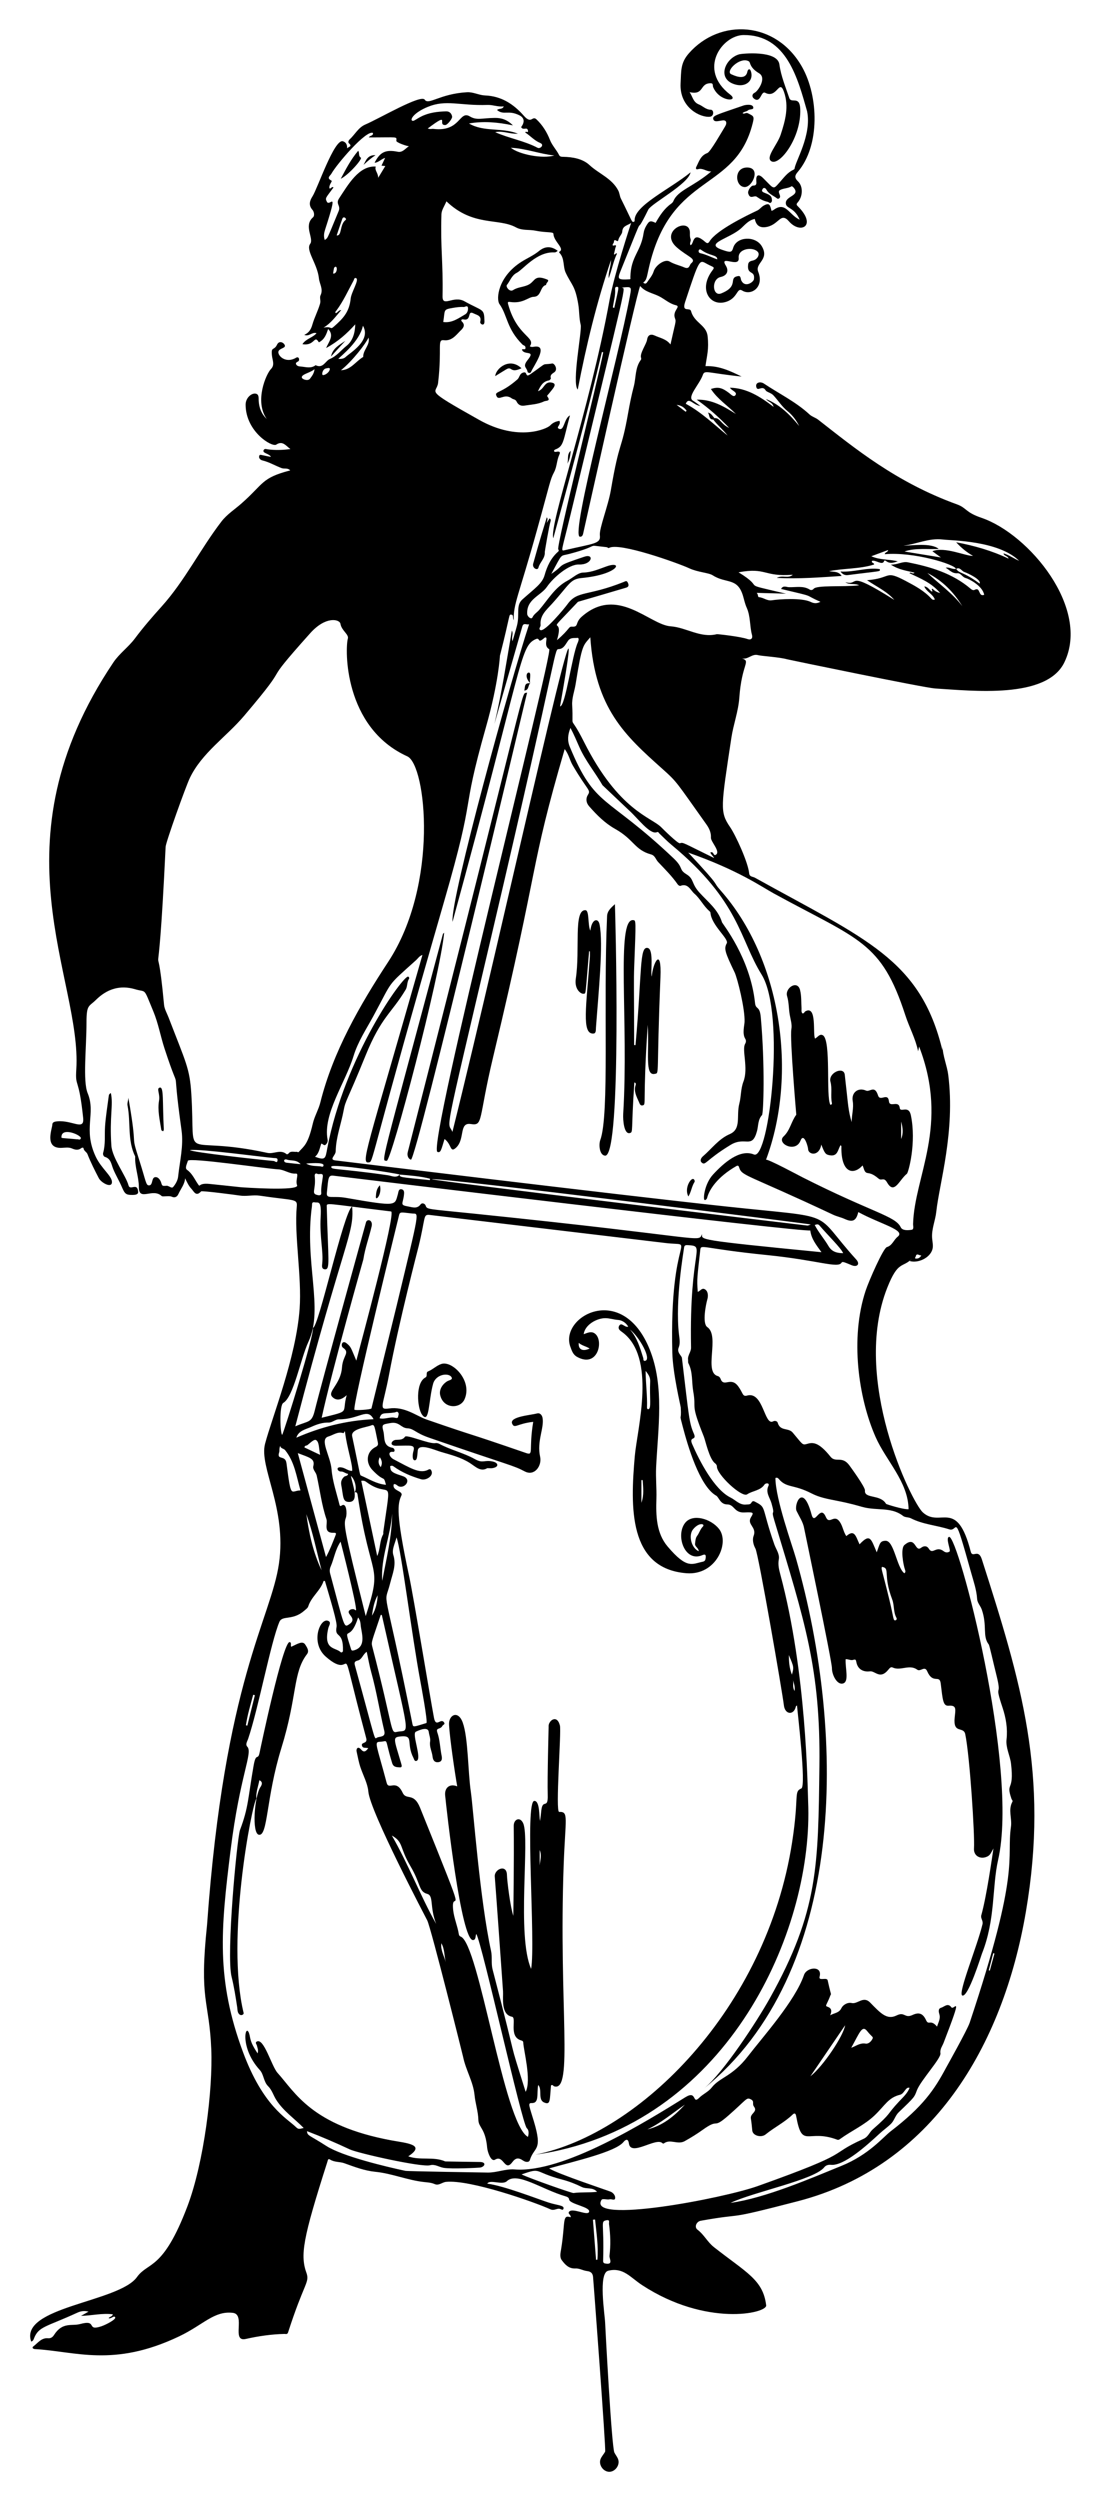
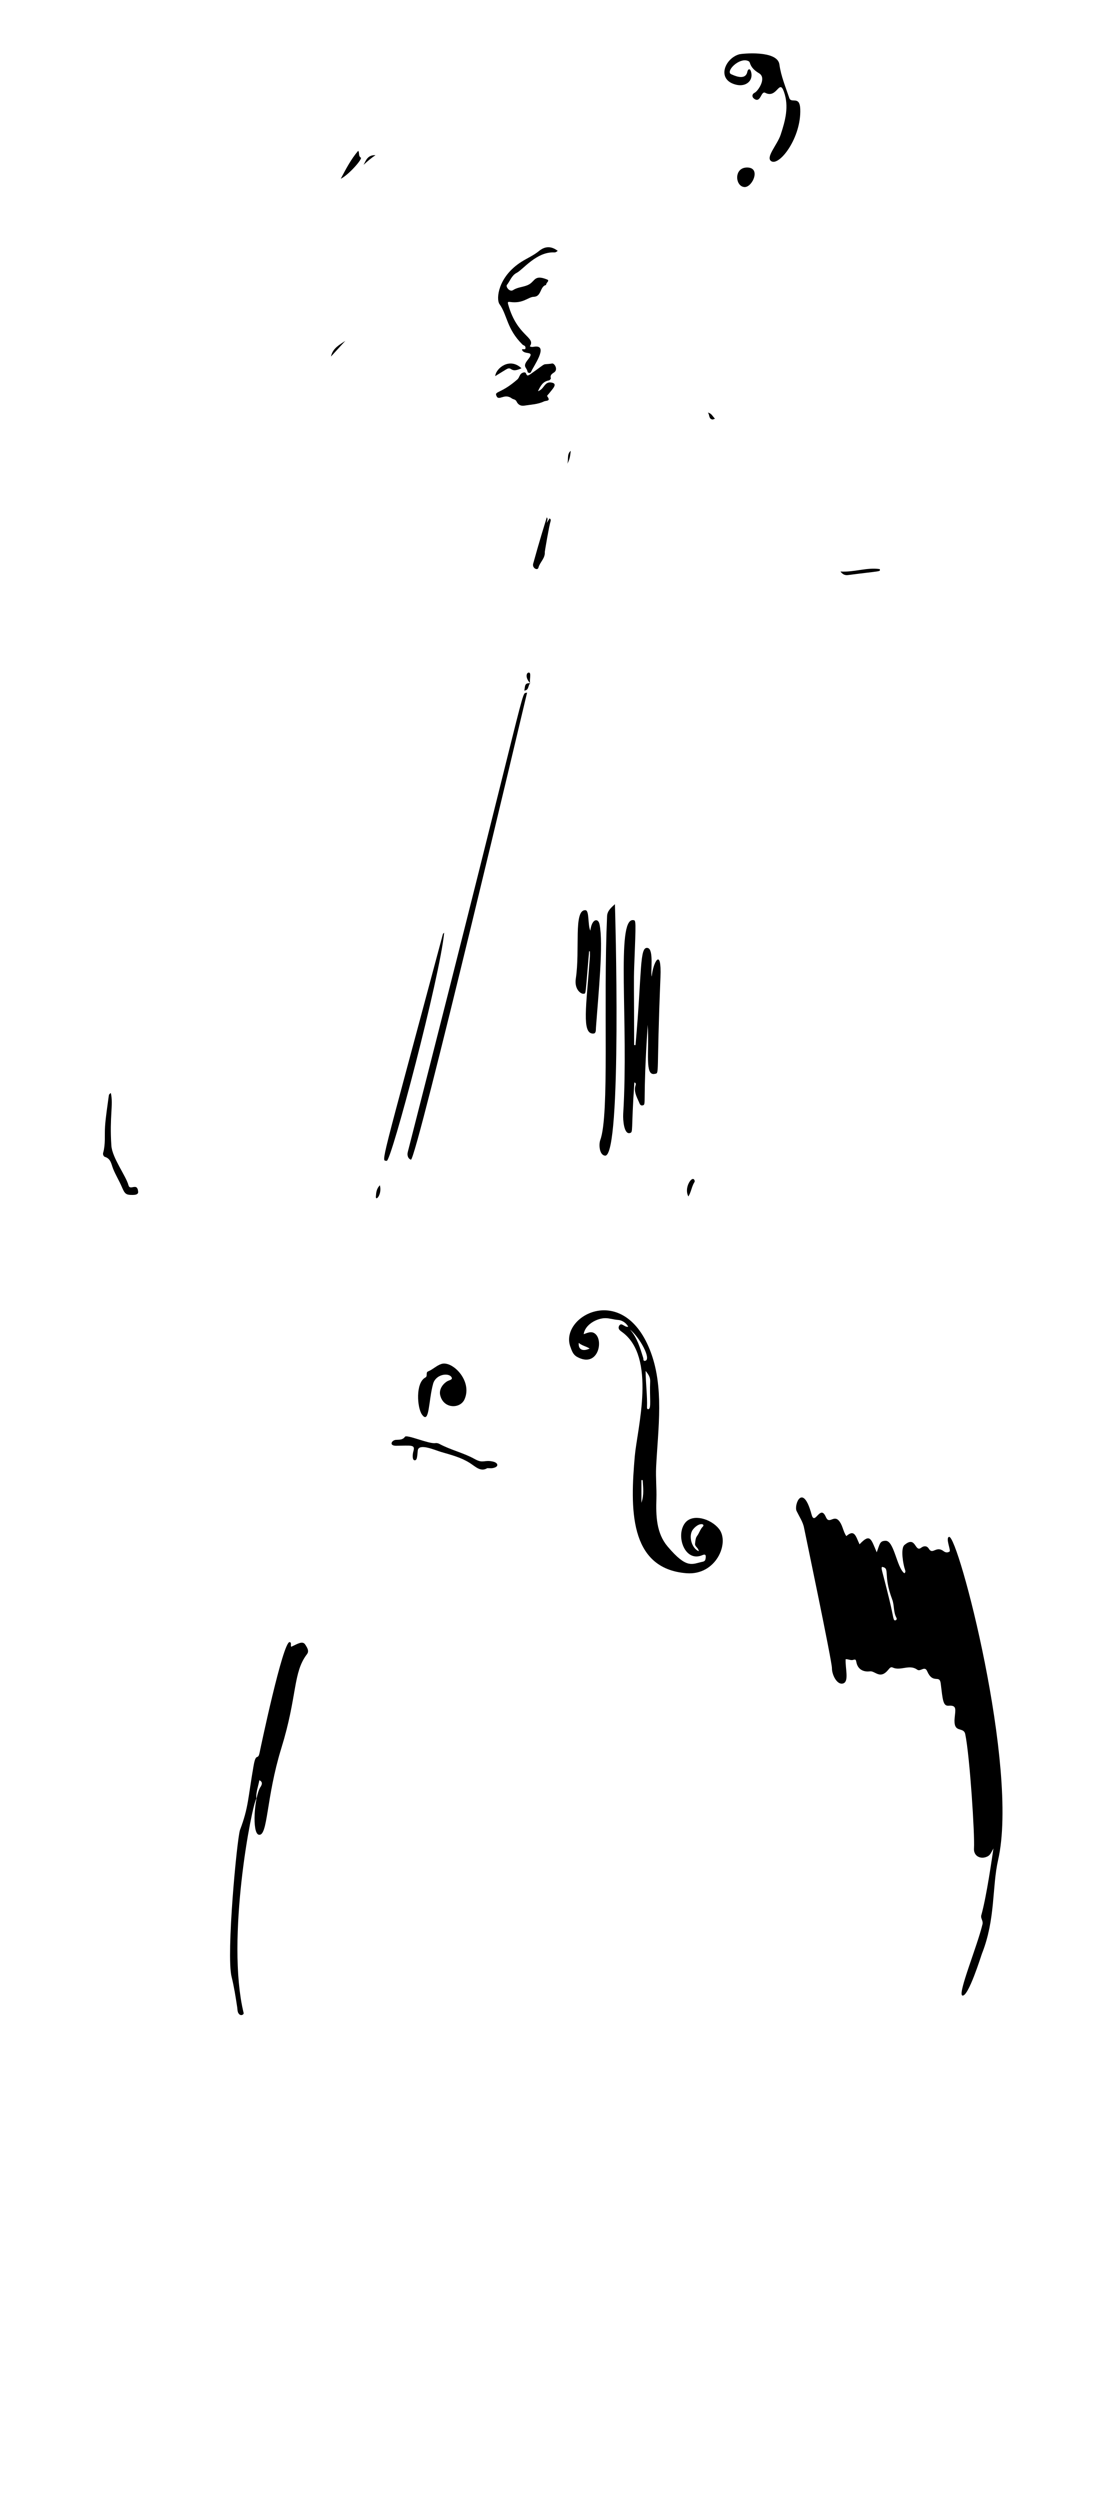
<svg xmlns="http://www.w3.org/2000/svg" enable-background="new 0 0 721.311 1637.768" version="1.1" viewBox="0 0 721.31 1637.8" xml:space="preserve">
-   <path d="m468.48 273.88c3.379 0.035 3.806 3.885 9.229 6.45-6.453-6.826-13.437-13.032-21.248-18.521 9.938-0.27 17.831 4.45 25.685 9.41-5.505-5.6-12.124-9.815-16.41-16.411 4.687-1.511 7.264-0.923 11.942 2.66 1.24 0.95 2.956 2.909 4.079 1.461 1.656-2.136-2.696-3.068-3.522-4.964 10.883 0.249 19.628 5.719 28.601 12.584-0.94-3.212-2.795-2.681-5.088-5.198 9.093 3.675 15.779 10.272 21.826 17.734-1.874-3.804-4.46-7.208-7.654-9.782-3.72-2.997-6.11-7.003-9.282-10.386-1.519-1.62-4.343-2.053-5.005-3.179-2.236-3.805-5.366 1.21-6.166-2.277-0.72-3.139 2.88-3.618 4.957-2.229 10.009 6.695 20.979 11.98 29.909 20.248 1.686 1.561 3.897 2.047 5.657 3.419 23.732 18.497 50.872 40.972 90.92 55.482 6.552 2.374 5.371 5.164 16.094 8.823 31.221 10.656 71.496 59.314 54.279 94.736-11.711 24.094-60.02 18.559-84.655 17.053-7.101-0.434-96.029-18.854-97.03-19.134-5.239-1.465-16.512-2.047-18.979-2.707-4.031-1.079-6.475 3.058-10.501 2.149 6.039 2.095-0.144 3.08-1.761 25.754-0.643 9.016-3.876 17.437-5.206 26.262-6.835 45.361-7.653 48.531-0.868 58.432 3.706 5.408 11.826 23.119 12.525 30.349 0.228 2.353 2.444 2.124 3.708 2.826 72.633 40.327 108.51 53.457 122.89 113.05 0.043-0.843 0.086-1.687 0.129-2.53 0 5.968 2.937 12.637 3.698 18.667 4.704 37.311-5.892 71.303-7.832 89.651-0.627 5.925-3.287 11.566-2.701 17.652 0.232 2.405 0.833 4.884 0.109 7.188-1.755 5.587-9.513 9.048-14.855 7.448 0.509-0.516 1.017-1.032 1.526-1.547-6.276 6.364-9.013 0.901-16.185 19.015-23.702 59.867 15.963 140.53 23.279 147.19 11.473 10.452 22.277-9.805 31.395 25.692 1.175 4.576 4.926-2.29 7.291 5.093 25.548 79.754 44.204 140.72 28.842 230.83-15.047 88.257-61.566 166.79-149.32 189.59-51.357 13.344-31.852 7.143-63.706 12.827-2.797 0.499-4.401 4.132-2.128 5.844 4.361 3.285 6.478 8.057 10.793 11.449 21.379 16.805 32.2 21.349 34.215 38.128 0.634 5.274-39.404 14.191-81.365-13.313-7.679-5.033-12.343-11.804-22.156-9.365-6.593 1.639-2.181 28.572-1.979 34.258 0.071 1.986 4.22 81.233 6.069 84.88 0.791 1.561 1.994 2.923 2.518 4.594 1.157 3.694-2.094 8.041-5.965 7.974s-6.97-4.523-5.686-8.175c0.656-1.866 2.163-3.302 3.071-5.059 0.648-1.252-7.879-114.44-7.856-113.44-0.062-2.779-0.897-4.472-4.096-4.841-2.506-0.289-4.925-1.839-7.476-1.691-4.385 0.255-6.834-2.525-8.999-5.436-1.512-2.034-0.816-4.822-0.425-7.191 2.896-17.543 0.5-22.946 6.192-20.9 0.58-1.599-2.368-2.334-0.765-3.839 2.396-2.25 11.46 2.699 12.753 0.57 2.075-3.414-12.549-5.183-12.913-8.358-0.155-1.354-1.328-1.8-2.365-2.1-15.529-4.478-31.62-16.294-38.429-9.926-3.024 2.827-11.091-1.385-12.852 1.625 10.889 1.387 32.74 9.955 40.136 12.367 6.01 1.959 10.697 1.77 9.741 4.207-0.384 0.979-1.304 0.314-2.03 0.039-2.129-0.807-3.869 1.381-6.45 0.21-10.628-4.819-52.685-19.595-68.442-17.989-2.54 0.259-4.691 2.666-7.446 1.446-2.188-0.969-4.564-1.083-6.814-1.328-10.91-1.186-21.12-5.626-32.024-6.711-7.146-0.711-13.701-3.244-20.393-5.64-2.914-1.043-6.446-0.524-9.368-2.436-1.249-0.818-1.392 0.666-1.629 1.407-16.277 50.948-18.025 61.424-13.539 73.482 1.741 5.904-1.963 6.47-12.217 38.309-0.522 1.622-1.603 1.056-2.336 1.073-8.604 0.202-17.064 1.422-25.446 3.308-9.684 2.179 0.262-16.104-8.449-17.117-12.325-1.433-19.199 7.805-35.239 15.442-43.038 20.492-67.905 9.736-94.517 8.3-1.07-0.058-2.005-0.953-1-1.7 2.986-2.22 5.294-5.815 9.746-5.4 1.79 0.167 2.992-0.749 3.876-2.134 5.588-8.759 11.707-5.696 17.06-7.164 11.927-3.268 3.527 5.036 14.16 1.398 2.669-0.913 9.558-4.417 8.856-5.797-0.808-1.586-2.678 1.306-4.327 0.528 0.71-1.02 2.378-0.923 2.807-2.516-7.026-0.906-13.838 0.877-20.873 1.037 1.48-0.838 2.961-1.676 4.942-2.797-3.014-0.702-5.067-0.344-7.455 0.752-20.605 9.458-25.344 8.866-28.39 17.078-0.265 0.715-0.606 1.469-1.75 1.797-7.942-22.803 57.442-25.678 69.326-42.273 7.294-10.184 16.944-3.959 33.007-46.256 10.886-28.666 16.777-76.708 15.661-103.04-1.376-32.481-8.063-31.247-2.764-81.406 11.479-160.71 41.931-200.35 47.13-236.82 5.169-36.259-13.159-63.011-9.131-78.309 4.532-17.212 20.35-56.465 22.646-88.421 1.513-21.057-3.617-48.089-1.869-67.087 0.481-5.228-1.654-3.665-24.201-7.015-4.429-0.658-8.839 0.611-13.362-0.119-2.225-0.359-24.605-3.285-25.124-2.701-3.352 3.765-4.728-2e-3 -6.411-1.779-1.797-1.898-2.852-4.347-4.051-6.804-0.309 4.032-2.885 6.943-4.396 10.305-0.826 1.838-2.349 2.733-4.391 1.75-1.594-0.768-5.927 0.19-6.555-0.404-5.917-5.598-14.972 3.753-14.959-5.783 9e-3 -6.832-2.766-13.298-2.41-20.145-5.203-10.577-2.835-22.291-5.009-33.321-0.343-1.739 0.52-3.422 0.537-5.227 6.616 37.703 0.782 20.941 7.284 41.404 4.371 13.757 4.196 16.04 6.211 16.076 2.925 0.052 1.285-5.636 4.542-5.419 2.048 0.136 3.226 2.645 3.581 4.023 0.509 1.978 1.306 1.775 2.593 1.678 0.11-8e-3 0.236 0.064 0.332 0.032 1.795-0.591 3.637 2.088 4.808 0.728 1.597-1.856 3.005-4.413 3.253-6.798 1.05-10.072 3.653-20.118 2.238-30.285-7.321-52.597 0.931-16.753-11.128-53.542-2.648-8.077-4.08-16.51-7.35-24.39-6.728-16.213-4.248-12.224-11.928-14.512-9.949-2.964-18.486-0.158-25.734 7.02-4.554 4.511-6.142 2.86-6.131 14.806 0.015 16.41-2.525 38.262 0.779 46.282 5.54 13.447-3.24 23.377 5.266 41.552 3.6 7.693 10.584 12.585 10.632 16.568 0.053 4.469-7.024 0.585-8.611-2.468-2.692-5.182-5.314-10.359-7.444-15.796-0.552-1.409-2.343-2.023-2.571-3.783-0.072-0.552-0.9-0.552-1.404-0.152-2.009 1.593-3.948 1.226-6.177 0.256-2.176-0.947-4.645-0.456-6.995-0.38-11.3 0.367-5.893-12.641-5.863-15.252 0.019-1.683 1.675-1.982 3.235-2.127 9.907-0.92 17.875 6.497 16.964-2.262-2.888-27.764-5.283-19.196-4.491-31.769 3.767-59.815-55.757-147.46 24.298-266.61 3.918-5.831 9.849-9.99 14.046-15.606 5.461-7.308 11.417-14.192 17.492-20.932 15.343-17.024 25.397-37.709 39.252-55.737 3.624-4.715 8.697-7.936 13.109-11.818 14.826-13.046 12.841-16.684 31.948-21.673-1.749-1.873-3.876-0.84-5.605-1.486-4.268-1.595-8.201-4.007-12.697-5.07-1.221-0.288-2.374-1.485-2.042-2.716 0.445-1.654 0.439-0.833 7.716 0.42-0.985-2.176-5.83-2.381-4.797-4.402 0.612-1.197 1.63-0.695 2.642-0.556 4.748 0.649 9.493 0.529 14.918-0.158-3.149-2.331-5.146-5.672-9.299-2.914-2.744 1.823-19.956-8.42-20.058-26.124-0.027-4.6 4.008-7.857 6.699-7.262 2.138 0.472 1.782 2.818 1.869 4.572 0.234 4.685 1.837 8.757 5.304 12.077-8.272-11.768-0.36-29.678 2.761-32.822 2.579-2.598 0.971-5.719 0.645-8.585-0.742-6.526 1.26-3.048 3.34-7.383 1.425-2.969 4.531-1.28 5.091 0.505 0.671 2.139-4.969 1.878-4.191 5.08 0.712 2.931 5.681 6.557 11.601 2.992 1.816-1.094 2.514 1.598 1.379 2.38-0.692 0.477-1.932 0.82-1.431 1.906 0.464 1.007 1.486 1.394 2.775 1.476 3.4 0.216 6.851 1.609 10.015-0.85 4.935 2.442 6.314-2.788 9.419-4.108 4.554-1.935 7.26-5.725 10.811-8.529 4.079-3.22 5.621-8.455 5.745-14.131-5.521 6.114-11.295 11.322-19.106 15.532 2.045-4.585 5.401-8.206 1.353-12.51-1.144 3.335-2.247 6.881-6.077 8.778-3.169-5.356-2.504 2.599-10.778 1.203 2.294-3.588 6.636-4.161 9.243-7.187-2.921-1.052-4.747 2.431-8.033 1.104 3.282-1.489 4.499-3.9 5.289-6.675 1.348-4.732 3.711-9.088 5.075-13.855 0.57-1.993-0.467-3.856 0.303-5.444 1.935-3.992-0.684-7.362-1.066-11.02-1.016-9.739-8.891-18.41-5.727-22.649 2.611-3.497-4.542-11.807 1.825-17.355 1.291-1.125 0.639-3.813-0.307-4.865-2.849-3.169-1.749-6.132 0.01-8.912 3.396-5.369 14.242-37.696 19.888-36.064 1.996 0.577 2.953 2.299 2.743 4.642 0.869-1.055 3.713-1.121 1.209-3.343-0.674-0.598-0.233-1.866 0.411-2.451 3.506-3.189 5.719-7.819 10.285-9.788 9.726-4.193 36.535-19.993 38.973-16.295 2.497 3.787 9.876-3.87 27.701-4.883 4.087-0.232 7.828 1.952 11.849 2.11 10.595 0.417 18.624 5.607 25.364 13.282 5.214 5.937 5.4-0.382 8.347 2.425 3.962 3.773 6.8 8.361 8.762 13.368 1.465 3.739 4.294 6.515 6.032 10.007 0.546 1.097 1.617 1.094 2.621 1.113 6.307 0.119 12.763 1.233 17.282 5.416 6.145 5.688 14.671 8.67 18.822 16.65 0.909 1.747 0.957 3.71 1.693 5.186 7.689 15.419 7.006 15.519 8.436 15.365 0.487-0.053 0.624-0.551 0.608-1.047-0.295-9.6 23.22-20.445 36.647-31.403-1.332 7.669-25.739 20.429-27.719 24.461-11.47 23.35 1.247-7.997-17.759 39.227-2.508 6.232-2.77 6.851 5.564 6.393 0.804-0.044 0.465-0.869 0.475-1.373 0.268-13.751 6.845-16.525 8.658-28.823 0.25-1.696 0.818-3.231 1.667-4.71 2.002-3.487 2.736-3.741 6.209-2.069 2.697-4.721 5.573-9.251 10.1-12.488 0.614-0.439 1.257-1.043 1.532-1.716 2.966-7.255 12.715-9.196 24.84-19.481-3.061 0.198-5.487-2.452-8.712-1.48-1.366 0.411-1.58-0.584-1.085-1.547 1.787-3.482 2.798-7.436 7.237-9.031 1.943-0.698 9.311-13.68 11.637-17.448 0.694-1.124 1.111-2.55 0.37-3.433-1.522-1.814-7.224 1.896-8.123-1.273-0.688-2.424 2.25-2.891 19.852-9.006 1-0.347 5.713-1.221 6.309 1.054 0.533 2.034-2.353 1.103-3.422 2.137-0.916 0.886-2.554 0.744-3.582 1.845 1.158 0.874 2.161-0.56 3.409 0.034 4.081 1.944 4.376 2.097 3.191 6.793-11.33 44.91-52.483 31.757-67.413 92.161-1.979 8.009-1.639 10.1-4.275 12.015 1.171 0.97 1.877 0.796 2.592-0.262 1.553-2.299 3.418-4.346 4.286-7.123 1.24-3.963 7.277-8.27 10.379-6.453 3.189 1.868 6.512 2.51 9.67 3.872 3.509 1.514 3.308-1.671 4.512-2.65 3.794-3.086-2.176-4.163-9.376-10.428-12.249-10.658 8.838-20.676 8.555-9.379-0.034 1.371-0.048 2.641 0.436 3.885 0.512 1.316-0.895 2.544-0.064 4.017 2.498-0.466 0.856-9.893 9.833-1.989 1.113 0.98 1.839 0.832 2.636-0.477 4.422-7.258 23.758-16.69 31.321-20.252 1.568-0.738 2.589-2.329 4.196-3.216 3.974-2.193 4.106-0.229 5.124 3.481 0.552-0.256 0.975-0.374 1.307-0.617 7.969-5.849 9.869 3.022 17.142 6.397-3.698-8.686-9.296-6.972-9.108-11.135 0.206-4.547 9.682-4.624 5.127-9.898-0.349-0.404-1.128-1.013-1.31-0.898-2.349 1.489-5.273 1.196-7.639 2.513-2.161 1.204 1.421 3.935-0.532 5.416-0.96 0.728-1.676-0.219-2.343-0.652-2.232-1.446-4.712-2.606-6.065-5.133-0.535-1-1.979-1.87-2.78 0.384-0.77 2.167 5.775 1.868 6.325 5.456 0.139 0.905 0.333 1.822-0.329 2.564-0.909 1.019-1.539-0.184-2.317-0.341-2.682-0.54-5.014-1.766-7.196-3.338-1.652-1.19-4.394 2.148-5.589-2.267-0.445-1.644 1.766-5.052 3.272-5.03 2.321 0.034 2.185-1.455 2.056-2.938-0.331-3.795 1.238-5.186 4.435-2.011 7.472 7.422 6.376 7.821 10.955 2.698 2.613-2.925 4.976-6.263 8.714-8.034 0.385-0.182 0.946-0.533 0.974-0.846 0.416-4.671 11.316-21.916 8.201-37.493-6.086-21.334-13.352-50.24-41.663-50.005-13.876 0.115-30.356 22.474-8.778 38.987 6.274 4.802-6.93 5.115-11.129-4.867-0.39-0.927 0.246-2.496-1.491-2.532-7.589-0.159-4.11 8.043-13.946 5.82 2.004 2.777 2.237 6.531 6.063 8.046 2.612 1.034 4.59 3.449 7.769 3.47 2.197 0.015 2.282 4.195-0.361 4.581-5.815 0.849-20.257-5.614-19.36-21.961 0.445-8.115-0.153-13.205 5.416-19.552 20.29-23.121 57.189-21.39 74.261 9.072 10.642 18.99 11.897 51.267-2.93 68.637-1.521 1.782-2.582 3.569 0.083 6.072 3.643 3.421 3.27 10.102-0.151 13.937-0.978 1.097-0.775 1.559 0.083 2.409 12.948 12.843 1.785 18.622-5.764 9.929-5.448-6.274-6.439 1.996-14.414 3.634-4.461 0.916-7.038-0.724-7.971-5.207-3.715 0.7-6.055 3.378-8.613 5.808-7.542 7.166-25.19 10.148-12.751 14.426 5.367 1.846 6.287 1.825 7.199-1.289 2.205-7.527 14.629-8.119 18.802-0.995 5.186 8.854-4.715 10.871-2.39 16.646 4.081 10.139-4.699 15.954-10.501 12.303-3.698-2.328-2.732 5.618-11.578 7.683-9.983 2.331-17.047-8.857-7.932-20.883 1.891-2.495 0.699-1.867-3.847-4.396-4.7-2.615-4.666-3.346-14.007 25.034-2.408 7.317 3.111 3.274 3.85 6.028 2.079 7.752 10.058 8.991 10.855 16.401 0.948 8.814-0.449 12.637-1.395 19.658 8.858-0.36 16.273 3.178 23.666 6.818-22.392-2.308-24.164-4.483-25.361-1.143-2.326 6.491-10.575 14.466-6.546 16.92 1.698 1.034 3.252 2.304 4.868 3.473-4.83-0.536-7.512-6.249-9.547-1.425 10.278 5.516 18.535 13.601 27.424 20.847-2.969-3.939-6.872-6.94-9.703-10.927 0.495-0.176 0.993-0.357 1.492-0.538zm-206.48 495.44c-0.503 1.925-0.109 1.771 19.61 3.745 0.039-0.309 0.078-0.619 0.117-0.928-6.478-1.692-13.163-2.128-19.823-2.712-2.039-0.881-44.421-7.328-44.83-5.239-0.45 2.301 3.141 0.851 37.044 5.676 2.448 0.35 5.467 2.159 7.882-0.542zm271.72 33.067c2.553 4.954 6.277 9.147 9.09 13.918 2.209 3.746 5.531 4.576 9.572 4.617-1.276-3.274-10.202-11.916-15.466-18.11-1.169-1.375-2.146-0.553-3.258-0.348 6e-3 -0.384-247.56-31.519-250.7-30.001 0.336 0.972 245.12 30.348 245.95 30.361 1.581 0.025 3.037-1.894 4.812-0.437zm-328.7 67.412c3.621 0.361 20.083-76.054 25.692-79.504 1.509 18.233-5.199 21.199-37.248 144.06 8.558-3.79 10.686-1.98 12.718-10.247 4.643-18.89 33.504-123.06 33.504-123.06 0.563-2.995 4.817-2.1 3.769 2.393-1.683 7.219-4.288 14.185-5.415 21.573 0 0-20.488 72.293-27.303 103.72 19.527-4.86 12.943-2.527 16.396-14.816-3.066 2.855-6.448 4.138-9.405 1.17-3.552-3.565 5.53-8.133 6.323-19.362 0.562-7.956 5.508-9.547 0.646-12.901-1.674-1.155-0.632-5.341 2.401-2.863 3.01 2.46 2.78 2.985 6.34 11.346 2.311-8.8 26.237-97.31 22.776-97.725-43.999-5.278-42.221-6.08-42.14-2.909 0.908 35.384 2.478 41.356-1.429 40.794-1.96-0.282-1.735-2.16-1.546-3.794 0.89-7.697-1.791-17.429-1.027-30.5 0.667-11.406-1.686-9.088-3.857-9.566-2.177-0.479-1.696 1.451-1.824 2.384-5.169 37.435 7.875 67.151-2.307 88.938-5.183 11.09-9.662 36.009-16.476 40.061-2.77 1.648-2.021 20.371-0.727 20.964 1.655-3.482 20.979-65.247 20.139-70.153zm27.223 107.8c1.767-1.916 0.491-8.37-2.377-10.798 1.329 6.461 5.674 17.212-1.294 17.076-4.151-0.081-3.563-3.362-4.991-11.081-0.402-2.173 0.281-3.978 1.89-5.431 0.764-0.691 2.327-0.249 2.585-1.93-1.684-0.068-2.821-1.555-4.667-1.494-2.446 0.08-3.76-3.53 0.665-2.634 2.282 0.462 4.119 2.263 6.659 2.238 0.422-4.08-3.442-15.342-4.587-24.917-0.296-2.478-0.619 0.368-1.217 0.167-3.676-1.238-6.531 1.268-9.761 2.205-6.131 1.778 1.381 12.75 2.075 21.585 0.617 7.852 3.306 15.428 5.188 23.103 0.209 0.853 0.564 1.13 1.371 0.562 3.329-2.344 3.632 5.364 2.898 7.684-1.52 4.805-2.195 4.455 12.924 64.716 11.415-35.589 3.317-21.585-5.351-79.567-0.182-1.204-0.72-1.847-2.01-1.484zm394.17-605c2.184 3.406 4.3 1.512 15.399 9.711 1.205-2.583-7.241-6.598-10.103-7.651-1.778-0.654-2.87-3.458-5.394-1.971-0.666-3.055-27.796-11.343-46.692-9.642 0.271-1.514 2.052-1.155 2.233-2.75-3.79 1.402-7.409 2.74-11.028 4.079 5.686 2.58 11.666 1.872 17.324 3.35-2.343 0.743-4.633 1.671-7.106 0.178-0.484-0.292-1.526-1.336-1.873-0.297-1.026 3.067-5.546-1.02-7.883-0.205-0.622 1.562 1.564 1.157 1.349 2.404-9.606 3.021-19.736 2.384-29.49 4.349 2.857 0.602 6.094-0.15 8.256 3.144-14.059 0.891-27.842 2.046-42.534 1.282 3.802-2.117 7.439 0.691 10.529-2.093-19.205 1.521-17.231-4.987-35.546-1.589 19.281 11.854-1.656 6.295 31.11 14.018-6.234-0.266-12.424-0.295-19.221-0.561 1.154 1.059 0.513 2.787 1.564 2.859 2.918 0.201 5.214 2.52 8.343 2.026 4.899-0.774 19.679-1.773 25.544 1.09 2.216 1.082 4.058 1.081 6.309-0.126-12.314-5.34-1.356-2.609-25.787-8.404 1.347-2.543 3.446-1.213 5.084-1.157 4.619 0.159 9.458-1.118 13.754 1.621 1.043 0.665 2.209-0.149 2.38-0.418 1.752-2.75 19.141-1.178 29.93-2.416-2.883-1.536-6.257-0.027-9.028-2.051 10.119 2.674-0.727-9.044 32.07 11.622-4.76-5.603-11.472-8.542-17.875-12.932 16.343-1.23 11.238-6.948 25.194 0.424 6.051 3.196 12.097 6.402 16.824 11.532 0.602 0.653 1.251 1.191 2.406 0.704-1.354-3.669-5.52-5.085-6.909-8.577 2.479 0.159 3.324 2.556 5.133 3.445 0.607-0.84-0.855-1.266 0.12-1.99 1.298 1.173 2.671 2.305 5.132 2.873-5.691-6.788-13.083-9.601-20.129-12.995 1.063-1.146 2.017 1.104 3.369-0.341-5.132-1.317-10.367-1.836-15.516-5.271 4.43 0.079 7.511-2.241 11.125-1.524 14.857 2.949 29.164 7.189 41.034 17.248 0.756 0.641 1.736 1.334 2.7 0.799 3.955-2.195 2.259 4.846 6.265 3.253-1.081-5.952-10.021-10.447-12.065-10.979-2.359-0.614-3.213-3.357-5.505-3.161-3.417 0.292-5.199-2.208-7.656-3.605 2.458-0.618 4.474 1.384 6.86 0.695zm-275.58 1038.8c67.889-13.427 151.24-95.111 168.14-204.76 4.708-30.561 0.841-32.83 6.029-35.093 3.295-1.437-2.617-50.765-2.842-54.382-0.459 0.398-0.717 0.509-0.75 0.667-1.253 5.916-7.144 5.535-7.861-0.787-0.886-7.814-16.622-99.025-18.631-102.63-1.36-2.443-2.159-5.77-1.201-8.259 2.278-5.918-4.64-7.398-1.725-12.243 1.784-2.965 2.091-3.491-4.338-3.157-6.768 0.351-6.445-5.256-11.263-5.267-4.547-0.011-5.381-4.711-7.195-5.736-10.972-6.2-18.777-33.277-21.883-45.141-2.672-10.204-0.714-2.483-1.318-12.596-0.06-1.002-5.191-22.119-5.531-35.875-2.013-81.43 17.037-69.265-4.549-71.898-0.015-2e-3 -154.84-18.43-154.84-18.43-3.867-0.204-2.246 1.746-6.774 20.433-0.242 1-13.127 50.5-19.394 84.135-3.888 20.864-7.201 23.265-0.014 22.251 10.313-1.455 17.929 4.947 24.467 7.211 36.15 12.52 21.231 6.768 65.3 21.984 5.217 1.801 1.621-1.918 4.674-20.427-10.602 1.152-12.237 4.723-13.779 1.246-2.074-4.675 11.92-5.58 16.53-6.794 1.587-0.418 3.036 1.024 3.376 2.992 1.155 6.692-3.876 15.27-1.598 25.415 1.301 5.795-3.603 13.012-10.069 9.615-8.073-4.241-8.74-3.426-62.633-22.075-9.275-3.21-9.943-5.973-14.277-6.177-4.288-0.201-5.186-4.486-11.078-3.435-5.275 0.941-5.86 0.772-4.634 5.414 1.035 3.919-0.532 9.763 6.039 10.814 0.544 0.087 1.371 0.902 1.275 1.809-0.129 1.223-1.138 0.743-1.835 0.804-2.709 0.236-1.455 3.508 1.294 4.947 10.921 5.719 16.55 9.295 21.937 7.112 0.843-0.342 1.819-1.349 2.604 0.026 2.053 3.595-3.278 6.873-6.599 5.894-6.487-1.912-12.643-4.488-18.137-8.491-0.612-0.446-1.299-0.478-1.827-0.232-0.606 0.283-0.135 0.995-0.127 1.512 0.047 3.111 5.165 4.022 8.452 5.302 5.856 2.28 0.607 8.527-3.328 6.39-0.918-0.498-1.658-1.556-2.916-1.268-1.499 4.469 6.41 4.263 4.966 7.452-2.489 5.497-3.778 11.613 5.079 52.821 2.896 13.475 13.677 78.987 16.262 92.717 1.331 7.069 4.618-0.438 6.752 3.324 0.597 1.052-0.837 1.287-1.21 2-1.382 2.64-4.526 0.924-3.315 4.399 1.678 4.812 1.758 9.941 2.74 14.897 0.345 1.739 0.677 4.137-2.087 4.501-2.562 0.338-3.557-1.416-3.803-3.663-0.363-3.319-2.185-6.323-1.59-9.916 0.328-1.979-0.639-4.156-0.906-6.259-0.429-3.375-5.412-1.604-8.464-0.101-2.828 1.393 4.259 17.741 0.482 19.099-1.344 0.483-1.588-1.059-1.979-1.817-5.095-9.863 0.541-15.013-8.265-14.219-5.74 0.517-4.622 1.312 0.257 18.039 0.305 1.045 0.597 2.341-0.879 2.236-1.983-0.14-4.243 0.052-5.113-2.774-5.439-17.684-1.864-14.194-8.164-13.969-3.786 0.135-2.066 1.951 4.558 26.883 1.355 5.098 6.14-2.828 10.479 6.509 2.407 5.18 7.207-0.613 11.414 9.816 34.53 85.615 19.881 49.891 21.662 66.87 0.573 5.469 2.862 10.544 3.725 15.953 0.102 0.639 0.443 1.293 1.16 1.546 12.047 4.252 28.299 122.78 44.12 131.23 0.581-2.037 0.762-4.314-0.742-5.704-3.259-3.012-29.305-121.04-33.104-127.26-0.678 1.507-0.116 3.749-2.008 4.043-7.895 1.229-17.641-86.783-18.389-94.794-0.482-5.158 3.129-7.891 7.906-5.889-1.477-8.399-4.832-30.976-5.36-40.344-0.365-6.481 5.956-9.863 8.983-1.444 3.626 10.083 3.345 32.072 5.314 45.422 1.519 10.296 5.9 70.729 13.227 104.12 0.897 4.087-0.041 8.157 1.017 12.204 18.597 71.181 8.792 39.054 21.651 80.144 4.01-7.547-1.522-27.937-1.552-32.249-8e-3 -1.207-1.096-1.334-1.877-1.606-7.802-2.721-2.225-14.743-5.548-15.358-7.435-1.374-5.569-12.758-5.844-16.672-4.641-65.98-5.417-75.224-5.417-75.224-0.299-4.77 7.809-8.336 7.985-1.007 0.098 4.05 2.175 20.77 4.16 26.807 0.044-1.005 0.546-36.663 0.285-58.918-0.052-4.377 4.182-6.279 6.203-1.679 4.51 10.263-4.394 73.498 5.19 95.367 3.046-17.444-4.364-110.11 2.121-110.06 3.566 0.028 3.078 9.623 3.698 13.2 0.424-2.438 0.595-4.865 0.901-7.275 0.953-7.497 4.448-0.096 4.16-9.781-0.339-11.399 0.626-44.361 0.588-44.666-0.472-3.711 5.392-8.725 7.398-0.847 1.023 4.02-3.102 56.731-0.487 56.602 6.442-0.319 4.051 3.878 2.937 34.996-3.29 91.915 6.554 148.79-6.233 144.75-0.65-0.205-0.959-1.408-2.069-0.583-0.888 9.965-0.269 12.995-4.512 11.152-4.263-1.852-1.018-8.413-3.852-11.468-1.171 5.569 0.973 12.122-4.416 11.867-2.593-0.122-1.335 2.273 1.571 11.966 5.947 19.833 0.239 16.151-2.668 25.443-0.479 1.53-2.713 1.417-4.379 0.269-3.108-2.142-4.957-1.8-7.113 1.069-4.988 6.638-5.617-5.174-11.254-1.676-2.78 1.725-4.974-5.345-5.181-7.723-1.125-12.898-5.629-13.191-5.763-18.271-0.146-5.552-1.982-10.826-2.522-16.372-0.838-8.621-5.696-16.236-7.459-24.84-0.207-1.01-20.87-83.935-23.509-89.493-0.475-1-37.538-71.348-38.605-84.43-0.42-5.152-3.33-10.458-5.112-15.692-1.168-3.429-1.803-7.044-2.586-10.596-0.361-1.636 0.804-3.781 2.985-1.225 1.971 2.311 3.243 0.985 4.678-0.938-2.187-0.421-3.513 0.13-4.068-1.373-1.07-2.9 3.782-1.136 2.729-5.088-20.638-77.484-5.122-34.507-26.562-53.51-10.326-9.153-3.649-25.786 1.703-23.369 2.162 0.976 0.387 3.115 5e-3 4.742-3.433 14.596 4.734 12.416 8.189 15.816 0.293 0.288 1.384-0.034 1.408-0.943 0.37-13.524-5.705-7.821-4.177-15.78 0.533-2.774-3.917-17.285-7.627-29.985-0.291-7e-3 -0.583-0.013-0.874-0.02-2.054 6.373-8.04 10.266-10.073 16.696-0.332 1.049-1.547 1.868-2.458 2.676-7.756 6.88-14.499 2.898-16.427 7.436-5.633 13.263-13.704 56.593-20.519 76.729-0.505 1.493-1.949 3.517-0.516 5.035 3.807 4.033-4.81 18.382-10.977 68.039-6.408 51.59-9.565 84.329 8.231 132.2 13.048 35.1 28.361 43 34.341 48.687 1.894 1.801 2.081 1.604 5.353 0.848-6.031-6.181-13.338-11.063-18.045-18.525-1.833-2.907-2.726-6.352-5.263-8.848-2.995-2.947-2.808-7.72-5.437-10.594-14.49-15.835-8.619-34.118-6.435-21.551 0.676 3.887 2.675 7.111 4.985 10.661 0.676-2.163-0.117-3.603-0.449-5.102-0.198-0.893-1.37-1.928-0.125-2.646 4.709-2.715 9.682 16.135 13.65 20.523 11.495 12.71 22.229 34.504 74.699 44.213 9.852 1.823 22.778 2.654 10.916 10.434 7.822 2.876 16.426-0.082 24.266 3.347 0 0 19.616 0.349 22.629 0.357 4.556 0.012 3.318 3.182 0.165 3.653-1 0.149-18.911 1.079-24.042 0.15-2.91-0.527-5.589-2.539-8.708-1.668-5.401 1.508-47.308-7.877-52.64-10.394-9.193-4.341-18.515-8.304-28.016-11.95 0.309 3.196 1.123 2.267 12.682 9.707 10.601 6.825 39.415 13.67 51.766 16.296 1.601 0.34 53.002 1.126 54.01 1.138 5.943 0.073 11.659-2.529 17.576-2.057 31.82 2.541 85.995-31.221 111.93-47.336 7.626-4.739 4.339 5.055 9.032 0.39 2.528-2.512 5.937-3.828 8.215-6.75 5.214-6.688 13.5-7.17 23.714-20.483 9.46-12.33 30.91-36.216 36.681-53.175 1.794-5.273 12.255-6.349 10.234 1.064-0.865 3.171 4.786 0.12 5.297 2.435 2.508 11.367 2.396 8.198 1.766 9.884-2.32 6.205-3.812 6.771-1.94 7.385 2.866 0.94 3.007 2.933 1.784 5.634 2.831-1.654 5.838-1.434 7.417-4.771 0.893-1.886 3.796-3.945 6.748-3.271 3.782 0.863 7.596-4.86 11.993-0.365 6.878 7.031 11.006 11.634 17.386 8.488 5.465-2.696 5.153 2.174 10.463-0.318 4.331-2.032 6.879-0.868 8.857 3.447 1.691 3.688 2.924-0.94 7.174 4.201 0.925-2.998 2.438-5.259 1.474-8.295-0.366-1.152-0.896-3.488 1.125-4.056 2.176-0.611 4.447-3.508 6.84-0.258 1.622 2.202 8.196-11.251-5.17 23.278-0.85 2.197-2.478 4.054-2.038 6.796 0.53 3.303-12.921 17.694-15.438 24.274-1.721 4.498-1.17 4.099-11.884 14.338-2.341 2.238-2.917 5.451-5.123 7.614-2.316 2.272-4.993 4.127-7.394 6.342-8.41 7.755-23.468 21.431-31.991 20.484-1.58-0.176-3.33 0.354-4.263 1.567-6.34 8.247-45.723 15.995-61.455 23.376 22.745-3.113 53.078-16.284 72.668-24.246 18.098-7.357 27.291-18.826 32.18-22.576 21.391-16.407 28.784-27.49 36.274-41.501 0.546-1.021 14.016-25.027 15.569-29.681 33.571-100.6 24.009-106.95 27.056-128.47 0.767-5.415-1.995-11.032 0.958-16.333 0.38-0.683-0.381-1.189-0.586-1.781-4.017-11.62 1.926-4.057-0.342-23.15-0.638-5.373-3.554-10.289-2.928-15.929 0.797-7.178-0.41-14.145-2.688-20.961-5.732-17.154-0.025-5.37-3.863-20.761-2.462-9.875-4.599-19.787-5.11-20.437-4.28-5.45-0.86-12.141-4.568-22.846-0.843-2.433-2.878-4.338-3.038-6.895-0.376-6.007-2.344-11.577-3.944-17.303-11.893-42.57-8.107-26.339-14.326-28.341-8.3-2.671-17.212-3.194-25.139-7.248-1.552-0.794-3.786-0.506-5.075-1.519-4.375-3.438-9.309-4.072-14.627-4.381-14.652-0.85-9.034-1.688-29.398-5.7-5.467-1.077-10.898-2.068-15.883-4.651-12.004-6.219-16.444-3.368-21.635-9.595-0.475-0.569-1.202-1.025-2.123-0.521 0.067 13.747 10.972 43.884 13.421 52.479 33.612 118.01 32.855 272.03-60.201 347.4 12.703-10.288 34.795-44.182 43.098-59.064 31.896-57.173 31.687-87.067 32.503-152.22 0.795-63.564-9.603-94.663-29.44-160.48-2.765-9.174 0.891-1.701-1.965-11.615-1.062-3.685-4.04-7.061-1.999-11.334 1.01-2.113-1.825-2.01-2.57-0.897-2.73 4.076-7.767 3.987-11.402 6.417-3.455 2.309-19.966-12.994-19.786-18.309 0.022-0.658-0.549-1.566-1.121-1.971-3.861-2.738-6.317-14.743-7.437-17.541-9.132-22.815-4.71-17.074-6.94-29.614-1.092-6.139-0.158-12.619-3.184-18.451-0.327-0.63-0.109-1.529-0.208-2.295-0.377-2.903 2.013-5.08 1.957-7.963-1.278-65.883 10.37-66.388-2.262-67.119-1.646-0.095-2.201 0.364-2.349 1.924-0.174 1.839-5.926 34.057-3.305 56.462 0.33 2.824 0.956 5.866-0.162 8.648-1.396 3.474 1.901 5.246 2.099 6.901 4.676 39.165 4.719 42.436 7.844 49.629 2.093 4.818-3.47 1.399-1.112 6.816 4.703 10.807 14.379 29.733 25.183 35.013 3.303 1.614 5.882 5.024 10.205 4.535 1.332-0.151 2.661 0.216 3.45-1.295 0.404-0.773 1.109-1.162 1.969-0.719 8.279 4.259 4.061 2.498 12.999 28.134 1.131 3.243 3.583 6.282 2.933 9.807-0.649 3.521 0.157 6.726 1.007 9.897 17.254 64.36 17.803 139.52 18.209 148.85 3.499 80.492-48.102 201.98-162.78 228.29-5.233 1.205-10.518 2.166-15.837 2.875zm27.676-1156.2c-4.058-4.225 2.901-38.543 1.935-42.417-1.123-4.5-0.853-9.033-1.595-13.454-2.092-12.465-4.345-12.428-8.218-20.64-1.986-4.211-0.509-9.545-4.249-13.208-0.091-0.089-0.03-0.54 0.077-0.595 3.839-1.987-3.701-6.572-3.894-11.73-0.055-1.467-4.597-0.58-11.825-2.05-4.211-0.856-8.595 0.079-12.732-2.174-11.507-6.268-28.104-0.337-45.54-17.058-1.263 3.11-3.187 5.737-3.264 8.418-0.672 23.434 1.149 30.394 0.724 53.713-0.141 7.698 7.058-0.702 14.317 3.334 12.424 6.906 12.922 4.454 13.148 13.177 0.094 3.607-3.157 1.764-2.769 0.277 1.063-4.069-2.155-4.388-4.533-5.582-4.19-2.104-0.873 5.226-6.504 4.013-1.194-0.257-1.891 0.55-0.905 1.487 2.917 2.771-0.402 5.284-1.284 6.186-2.801 2.86-5.539 6.573-10.57 5.959-4.656-0.568-1.13 4.609-3.801 27.873-0.885 7.705-10.659 3.256 27.005 24.392 25.657 14.398 44.388 5.744 46.412 3.585 1.679-1.791 3.721-2.685 6.098-3.012 1.133 2.82-2.526 4.139-0.38 5.177 3.589 1.735 3.191-6.662 7.25-8.778-4.554 16.934-3.987 20.251-9.539 22.31-1.287 0.477-1.309 1.91 0.553 1.573 1.458-0.264 3.095-0.393 2.029 1.848-1.742 3.664-1.536 7.894-3.436 11.457-2.668 5.003-2.541 6.785-11.253 38.082-12.055 43.305-15.52 48.252-15.188 58.946-0.999-1.662 0.182-3.587-1.633-3.684-1.771-0.095-0.29-0.977-7.423 26.935 0 0-0.769 17.141-9.069 46.457-17.516 61.868-5.561 38.628-27.501 114.52-46.269 160.05-46.375 170.28-48.864 170.82-6.31 1.372-2.497-5.321 34.673-135.82-2.096 0.725-2.927 2.304-4.138 3.396-19.895 17.936-14.848 12.394-27.956 36.571-4.663 8.601-10.146 16.782-13.035 26.244-5.35 17.521-20.128 37.933-17.035 54.621 0.254 1.369-0.155 2.381-1.051 3.316-1.243 1.295-2.066-0.547-3.05-0.545-1.12 3.092-1.422 6.368-4.124 8.608 6.903 2.563 6.801 1.128 8.006-5.332 11.211-60.071 50.014-113.96 53.068-112.66 0.613 0.261 0.784 1.037 0.534 1.414-1.45 2.181-0.954 5.034-2.187 7.093-9.397 15.694-15.946 17.663-26.366 43.349-12.237 30.166-13.008 28.86-14.315 35.914-1.649 8.901-5 17.49-5.184 26.657-0.058 2.913-4.964 5.613 0.35 6.027 0 0 181.95 22.21 255.73 30.144 74.731 8.036 55.266 1.978 84.887 34.64 2.809 3.097 0.652 5.25-2.744 3.874-4.966-2.011-6.232-2.71-6.838-1.71-2.35 3.878-15.419-1.635-48.696-4.996-43.121-4.355-43.386-7.459-43.836-3.345-1.908 17.438-2.347 19.033-1.64 27.443 1.7-0.603 2.73-2.857 4.677-1.686 2.313 1.391 2.17 4.68 1.576 6.681-0.803 2.706-3.539 15.644-0.022 18.068 8.458 5.829-2.633 29.731 7.004 32.136 0.653 0.163 1.405 0.948 1.634 1.609 2.157 6.217 6.676-1.655 11.647 5.093 3.312 4.495 2.662 6.891 5.817 6.019 10.682-2.951 11.231 20.075 17.055 16.902 1.058-0.577 2.657-0.201 2.955 0.837 1.685 5.872 6.967 3.113 9.86 6.53 6.325 7.47 6.237 8.33 9.117 7.478 3.786-1.121 7.555-1.813 15.651 8.318 3.38 4.229 7.547-0.904 12.383 5.71 1.095 1.498 10.385 14.268 10.177 16.395-0.551 5.646 10.119 2.294 13.818 8.781 0.139 0.244 11.143 3.752 14.767 3.514-0.277-18.025-14.728-31.674-21.622-47.329-11.218-25.474-16.829-64.757-6.512-95.851 2.205-6.646 11.576-27.878 13.904-28.536 3.529-0.996 4.469-4.729 7.064-6.777 5.555-4.383-10.78-8.018-25.792-16.165-1.373 5.841-3.732 6.862-8.92 4.507-2.434-1.105-5.111-1.617-7.579-2.779-56.808-26.732-59.679-25.167-61.518-30.864-0.264-0.818-0.561-1.736-1.87-0.986-12.595 7.211-17.884 15.572-19.172 20.963-0.115 0.479-1.024 1.628-1.692 1.196-1.022-0.661 0.034-10.586 5.595-16.624 6.813-7.398 17.502-16.991 26.797-13.13 10.033 4.167 20.851-92.459 5.007-117.89-14.371-23.065-14.233-47.896-59.055-84.983-2.821-2.334-5.368-5-8.031-7.524-0.428-0.406-0.509-1.156-1.509-0.734-4.508 1.902-12.763-9.473-18.348-14.396-2e-3 -1e-3 -17.263-16.369-17.264-16.369-4.892-8.447-11.195-15.979-15.209-25.055-1.774-4.012-3.51-8.201-5.796-12.488-1.738 4.386-2.147 8.222-0.426 12.378 16.748 40.44 23.426 30.812 67.956 73.017 6.835 6.478 3.212 7.259 8.46 10.473 5.154 3.157 3.017 5.91 8.485 11.961 5.489 6.074 12.289 11.177 14.815 19.513 0.303 1 18.509 23.234 21.633 52.852 0.491 4.657 3.061 1.464 3.77 9.351 2.855 31.745 1.759 63.065 0.819 64.068-2.763 2.952-2.336 6.903-3.273 10.397-3.298 12.297-7.57 3.18-17.415 9.186-16.429 10.021-16.283 13.773-18.826 11.532-1.499-1.321-0.229-3.226 0.748-4.062 5.791-4.958 10.318-11.424 17.635-14.593 7.787-3.372 4.128-11.837 6.274-20.073 1.209-4.639 0.827-9.491 2.677-14.333 3.382-8.85-1.179-20.777 1.092-24.689 0.788-1.357 0.629-2.469 0.076-3.368-2.049-3.335-0.549-8.603-0.439-10.97 0.389-8.397-4.661-28.652-6.525-32.539-6.269-13.075-7.091-15.484-5.142-18.983 1.636-2.936-10.098-11.737-10.672-20.103-0.026-0.378-0.438-0.792-0.768-1.078-3.818-3.317-5.987-8.105-9.752-11.351-2.597-2.239-4.115-7.072-9.217-5.107-0.397 0.153-1.343-0.429-1.679-0.915-3.736-5.406-8.404-9.997-12.881-14.745-1.543-1.636-1.985-4.229-4.615-4.946-10.821-2.952-11.125-9.746-23.535-16.709-6.757-3.791-12.006-9.12-17.025-14.811-2.046-2.32-2.31-5.129-0.846-7.462 2.165-3.451 6e-3 -2.336-9.979-19.481-1.893-3.25-2.502-7.101-5.199-10.547-23.535 80.678-15.643 71.06-46.875 201.68-9.871 41.286-6.313 45.239-14.657 43.933-7.885-1.234-3.606 9.9-9.627 15.483-4.101 3.803-2.764-2.196-7.558-5.663-2.135 6.81-2.447 9.322-4.646 8.449-7.124-2.829 75.966-327.67 73.232-329.3-2.741-1.637-2.027-4.16-1.81-6.565 0.118-1.311-0.719-1.414-1.411-0.81-4.903 4.28-2.334-0.771-5.76 0.831-10.452 4.886-8.067 16.118-54.364 185.12-1.581-14.967 38.51-159.7 50.172-194.94-1.642 0.569-3.624-1.233-4.432 1.372 0 1e-3 -18.287 63.925-18.287 63.925 4.766-20.205 7.888-40.701 11.404-61.139 1.202 2.119-0.46 4.236 0.412 6.959 1.112-3.832 2.114-7.016 2.95-10.244 1.916-7.392-0.899-13.165 3.561-17.136 8.351-7.437 13.006-10.426 14.541-15.921 1.63-5.839 4.166-11.273 8.877-15.389 0.556-0.485 0.441-1.063 0.062-1.469-1.468-1.569 26.556-113.38 29.467-129.11-0.289-0.062-0.578-0.123-0.868-0.185-9.706 40.906-20.798 81.443-31.843 122-3.014-8.305 23.42-82.342 36.854-156.04 3.082-16.909 13.396-48.206 14.111-50.457-2.709 1.761-5.602 1.853-5.805 5.724-0.081 1.544-2.171 3.361-2.572 5.491-0.141 0.747-0.535 0.824-1.4 0.307-1.89-1.129-1.188 1.142-1.812 1.732-0.402 0.38-1.011 1.844 0.245 1.51 2.313-0.615 1.271 0.599 1.08 1.452-0.328 1.466-0.678 2.927-1.001 4.312 1.168 0.441 0.95-1.162 2.031-0.515-2.473 5.14-3.354 10.85-5.45 16.178-0.357-3.962 1.444-7.644 1.565-12.031-9.482 27.94-16.246 56.018-21.837 84.953zm-254.16 254.49c-2.724 5.713-15.697 41.951-15.843 45.037-5.679 119.8-6.841 40.958-1.029 103.47 0.261 2.811 1.88 5.504 2.93 8.231 11.512 29.908 13.899 33.388 14.947 50.247 2.98 47.928-8.449 25.874 49.852 38.553 4.183 0.91 8.612-2.604 12.579 0.865 0.168 0.147 0.978-0.105 1.186-0.392 1.482-2.035 3.648-0.935 5.491-1.191 0.34-0.047 0.794 0.623 1.329 0.019 3.333-3.763 5.914-4.599 9.152-18.55 1.092-4.707 3.738-9.066 4.876-13.624 8.363-33.495 25.796-63.73 44.538-92.315 33.364-50.885 24.817-128.98 12.496-134.57-41.841-19.007-40.827-70.618-38.946-77.179 0.773-2.698-4.162-5.25-4.85-9.617-0.479-3.04-9.534-5.361-19.804 6.106-35.646 39.807-8.751 13.411-43.328 54.153-11.743 13.838-27.724 24.288-35.576 40.759zm326.54 48.809c23.251 24.868 14.993 17.8 21.17 24.772 39.996 45.142 50.672 120.58 29.772 176.49 0.414-1.108 22.326 10.65 23.873 11.432 46.162 23.339 60.801 25.296 64.396 32.736 1.111 2.299 4.66 2.026 7.097 1.685 1.727-0.242 0.968-2.473 1.002-3.811 0.805-31.383 23.892-64.369 3.953-116.25-0.216 1.043-0.431 2.085-0.647 3.128-1.764-8.511-5.766-15.559-8.385-23.628-15.724-48.455-30.369-49.252-86.049-79.716-8.295-4.537-23.339-15.28-56.182-26.835zm145.02 809.17c-2.528-0.977-3.407 3.854-6.241 4.532-7.71 1.846-9.964 7.125-16.719 13.548-6.61 6.285-14.972 9.981-22.281 15.228-0.576 0.414-1.275 1.001-2.153 0.67-19.607-7.414-22.923 6.581-26.918-15.467-0.354-1.952-1.141-2.132-2.317-0.999-5.321 5.129-12.008 8.379-17.688 13.004-2.836 2.31-8.346 0.9-8.74-2.481-0.304-2.612-0.453-5.246-0.925-7.852-0.628-3.474 4.682-4.367 2.061-7.853-1.542-2.051 0.734-3.543-2.427-4.966-2.602-1.171-2.514 0.391-14.214 10.642-11.231 9.839-5.447 1.214-16.993 9.508-3.791 2.723-7.7 5.131-11.793 7.413-4.646 2.59-9.537-1.744-13.739 1.555-0.149 0.117-0.698-0.053-0.897-0.253-4.052-4.059-20.678 9.009-21.904 0.238-0.54-3.863-2.505-2.265-3.553-0.979-5.278 6.479-31.292 12.427-48.693 17.272 4.771 3.337 39.543 14.872 40.543 15.379 1.665 0.844 2.942 2.61 2.665 4.274-0.272 1.633-2.274 0.322-3.486 0.604-2.019 0.47-4.753-0.75-5.447 0.423-9.446 15.939 79.319-0.862 102.46-9.117 64.742-23.091 44.203-19.551 69.269-30.924 3.049-1.383 3.829-4.282 5.983-6.168 12.873-11.27 8.511-8.964 17.317-18.359 2.505-2.675 5.411-5.23 6.826-8.872zm-231.03-948.3c8.642-7.373 7.475-9.025 9.893-8.865 4.582 0.305 1.764-2.535 6.411-6.602 23.428-20.504 44.295 5.405 58.182 6.378 10.255 0.718 19.427 7.831 30.272 5.148 0.421-0.104 15.497 1.541 20.158 3.216 2.182 0.784 3.463-0.503 2.899-2.575-1.613-5.926-0.92-12.271-3.515-18.022-1.048-2.323-1.599-4.877-2.301-7.348-3.611-12.695-11.088-8.124-19.909-13.813-2.762-1.781-9.711-1.947-15.497-4.651-6.845-3.198-46.312-17.401-52.581-13.219-0.253 0.168-0.978-0.54-1.509-0.594-15.368-1.573-1.693-1.578-24.353 4.421-6.484 1.717-4.169-0.979-11.857 13.109 10.089-6.82 1.675-4.571 21.646-11.264 6.71-2.249 5.155 5.415-3.502 5.098-6.753-0.247-16.972 8.738-20.96 14.579-4.066 5.955-13.608 8.119-12.952 17.915 0.111 1.655 2.685 3.813 3.439 2.14 0.953-2.116 2.999-3.235 4.426-4.903 5.769-6.743 10.265-14.772 18.513-19.137 3.45-1.826 6.814-5.238 10.27-5.308 5.74-0.116 10.498-2.399 15.561-4.142 10.971-3.777 7.556 5.439-16.574 7.715-7.589 0.716-7.871 4.101-19.369 16.852-3.674 4.074-8.122 7.64-7.496 14.001 0.109 1.104-1.633 2.437-0.141 3.244 2.774 1.499 15.889-14.362 17.753-16.947 6.571-9.114 13.054-5.036 36.892-14.587 1.206-0.483 1.932-1.178 2.76 0.744 0.811 1.882 0.054 2.619-1.291 3.028-6.227 1.893-31.5 9.247-31.5 9.247-24.159 25.602-8.174 6.791-13.768 25.142zm165.98 386.64c-2.931 1.569-311.15-35.694-312.15-35.832-3.782-0.522-3.55 1.208-4.567 11.188-0.449 4.406 3.728 1.761 12.601 3.319 34.119 5.991 31.72 4.941 33.933-2.441 0.385-1.284 0.319-3.63 2.485-3.166 1.896 0.407 1.649 2.385 1.45 3.973-0.719 5.749-2.906 6.284 3.023 7.321 2.647 0.463 5.573 1.678 7.875-1.36 1.048-1.383 2.869-0.552 3.321 0.669 0.992 2.681 0.347 2.119 31.907 5.36 154.14 15.828 146.32 19.273 149.23 13.364 0.027 3.688-5.173 3.741 78.211 11.874-3.347-4.683-6.658-8.667-7.321-14.269zm-65.466-247.61c2.45-1.002 1.791 2.861 3.759 1.405 2.902-2.147-3.535-8.433-3.389-11.076 0.179-3.237-1.11-6.075-2.961-8.674-20.085-28.197-18.889-27.484-28.911-36.45-24.285-21.727-44.013-39.439-47.158-86.151-4.726 5.631-5.383 4.159-9.613 30.681-0.734 4.602-2.524 9.091-2.267 13.768 1.009 18.398-2.487 3.749 7.697 24.004 22.867 45.481 44.286 49.375 50.791 56.141 0.912 0.949 10.815 10.732 12.074 10.343 2.316-0.715 1.319-0.61 22.449 9.7-0.731-1.476-2.034-2.223-2.471-3.691zm-58.055-370.01c2.546 1.377 4.725-10.557-33.617 148.96-5.619 23.375-6.593 23.734-3.879 23.095 19.292-4.54 23.834-4.126 23.158-9.774-0.531-4.435 5.434-19.239 7.219-29.718 5.7-33.471 6.723-24.458 11.325-50.589 1.019-5.787 2.184-11.584 3.665-17.195 1.537-5.82 0.77-12.319 4.692-17.498 0.219-0.29 0.231-0.896 0.096-1.266-1.029-2.831 3.511-8.988 3.927-11.854 0.432-2.971 2.241-4.022 4.929-2.78 3.548 1.64 7.66 2.248 10.408 5.882 3.218-14.671 3.827-14.899 2.986-17.037-2.012-5.118 4.252-7.793 0.494-8.689-4.157-0.991-7.216-3.936-10.864-5.803-4.186-2.142-9.18-2.767-12.458-6.765-2.143 3.344-37.125 161.35-37.424 162.42-0.263 0.945-0.742 1.92-2.069 1.823-6.624-0.486 25.068-116.15 32.808-157.92 1.103-5.946 1.084-5.95-5.396-5.295zm-40.421 274.36c3.571-0.031 7.866-33.819 11.646-41.905 0.393-0.84 1.112-3.205-0.37-2.996-1.94 0.273-4.336-0.467-6.055 1.9-1.49 2.052-2.664 4.982-5.56 5.414-4.117 0.614 1.714-9.394-44.709 188.33-32.53 138.55-28.533 119.95-25.478 128 32.448-129.8 95.434-420.15 70.526-278.74zm-105.52 333.47c-0.484 2.148-30.995 125.82-29.157 127.26 0.729 0.569 10.572-0.096 11.11-0.837 0 0 16.515-67.353 16.517-67.361 15.59-64.93 14.672-59.885 10.228-60.343-7.224-0.745-8.085-1.434-8.698 1.283zm-1.603 210.88c-1.136 4.265-3.217 8.04-2.111 11.521 2.094 6.593-0.502 12.218-2.002 18.22-4.367 17.485-5.078-5.859 14.531 92.518 0.454 2.28 0.789 1.873 9.129-0.651 1.125-0.341-3.746-26.302-3.932-27.304-5.831-31.331-12.428-85.598-15.615-94.304zm-65.158-230.67c-1.292-3.383 1.533-7.837-0.847-7.653-4.122 0.318-7.435-2.577-11.44-2.768-7.416-0.355-58.631-7.986-59.274-5.605-0.527 1.954-2.165 4.76-0.523 5.929 3.423 2.435 4.858 6.026 7.037 9.203 2.003 2.92-0.348-0.76 7.484-7e-3 6.866 0.66 13.718 1.468 20.58 2.165 1.46 0.147 38.501 2.712 36.983-1.264zm49.692-689.34c-4.421-2.137-23.668 20.357-27.248 26.744-0.721 1.285-3.354 2.794-0.088 4.376 0.721 0.349-0.02 1.176-0.309 1.742-0.556 1.087-1.1 2.178-0.837 3.435 1.073 0.549 1.432-1.578 2.647-0.583-5.064 6.955-5.629 6.76-4.369 9.316 1.91 3.872 7.949-9.901-1.094 18.16-0.697 2.163-1.173 4.434-0.249 6.98 2.264-2.117 0.491 1.769 9.096-19.014 1.522-3.676-2.186-4.568 0.271-8.28 5.826-8.803 12.935-21.559 24.023-20.856-0.924 2.453 1.607 4.142 1.594 7.374 1.837-3.034 3.198-5.28 4.678-7.725-0.97-0.086-1.692-0.15-2.511-0.223 0.793-1.697 1.519-3.251 2.383-5.102-2.693 0.793-4.248 3.012-6.919 3.201 3.641-7.227 7.411-8.778 15.251-7.205 3.087 0.619 4.98-2.197 7.259-3.658-1.858-0.115-8.262-2.455-8.238-3.458 0.072-3.035 1.847-2.282-18.006-2.282 0.527-1.351 2.993-0.887 2.666-2.942zm80.105-0.504c9.045 4.053 18.991 5.606 27.807 10.25 1.67 0.88 4.649-1.959 1.639-3.191-3.793-1.553-6.432-4.692-9.764-6.839 0.158-1.209 2.029 0.514 1.818-0.992-0.465-3.329-3.005 0.078-4.532-2.539 2.477-3.255 2.214-6.1-1.177-7.774-7.405-3.655-10.156 0.239-14.591-3.431 1.457-1.328 3.527-0.158 4.407-2.405-3.773 0.508-6.947-1.051-10.627-0.924-18.232 0.628-27.117-3.744-39.261 1.315-8.73 3.637-11.267 7.81-10.34 8.811 0.945 1.02 2.365-0.591 5.915-2.425 5.191-2.683 10.847-3.341 16.557-3.493 2.093-0.056 3.588 1.287 3.923 3.459 0.209 1.352-3.109 5.402-4.376 5.49-5.794 0.401 3.798-9.3-11.58 2.254 1.501 0.698 2.615 0.145 3.695 0.277 17.861 2.191 16.786-12.373 23.864-8.166 4.656 2.768 7.64 1.07 16.461 0.976 4.225-0.045 8.027 1.137 11.753 4.892-10.025-2.104-19.325-2.899-28.775-1.246 9.721 5.762 21.407 2.475 32.081 6.69-5.442 0.34-9.972-2.14-14.897-0.989zm-74.282 971.34c-0.24-0.022-0.479-0.044-0.719-0.066-5.837 17.58-6.356 17.636-5.539 20.779 14.097 54.176 11.806 56.871 16.076 55.877 8.852-2.062 9.246 8.446-9.818-76.59zm-27.011-48.048c-3.548 5.302-4.238 11.053-6.468 16.201-0.735 1.697-0.808 3.117-0.364 4.768 9.459 35.195 8.89 35.545 12.38 33.236 5.831-3.858-1.84-6.576 0.017-8.937 0.711-0.904 1.863-1.159 3.037-1.02 0.611 0.072 1.018 0.992 1.502 0.645 0.559-3.37-9.826-43.773-10.104-44.893zm-28.036-57.991c6.211 22.878 12.348 45.483 18.485 68.089 2.564-4.697 4.305-9.349 6.135-13.965 0.593-1.497 0.748-2.003-1.345-1.938-6.792 0.209-3.532-6.057-4.52-8.959-3.162-9.29-4.254-19.043-6.382-28.559-0.5-2.236-2.779-3.884-2.215-6.149 1.217-4.888-2.368-5.54-10.158-8.519zm45.155 130.15c-2.563 1.675-3.099 5.053-5.874 5.721-2.126 0.512-2.361 1.401-1.85 3.258 14.265 51.814 12.461 48.246 14.513 47.231 1.909-0.945 5.747-0.082 4.716-4.416-3.033-12.742-5.022-25.714-8.537-38.355-1.205-4.334-1.956-8.793-2.968-13.439zm-3.595-112.04c3.505 16.513 6.986 32.912 10.467 49.31 2.128-4.638 1.456-9.793 3.883-14.192 0.241-0.437 0.029-1.105 0.106-1.655 5.6-39.852 4.993-20.643-11.119-32.673-0.972-0.727-1.871-0.962-3.337-0.79zm16.192 2.641c-1.772-6.806-0.663-1.057-8.879-9.69-4.627-4.862-3.949-12.07 2.129-15.092 1.701-0.846 1.686-1.816 1.398-3.183-2.09-9.928-2.023-11.921-4.173-10.988-3.111 1.35-13.662 2.24-12.614 7.168 5.59 26.278 4.829 25.362 5.986 25.845 5.19 2.166 9.984 5.434 16.153 5.94zm241.08-789.7c0.903-6.25-4.731-2.393-3.791-9.716 0.222-1.727 1.417-2.217 3.022-2.541 2.905-0.587 4.771-3.796 3.406-5.537-2.924-3.732-13.243-2.477-12.622 3.818 0.686 6.961-13.066-2.465-8.422 5.084 2.12 3.446 0.746 6.505-3.334 7.385-6.412 1.382-5.463 13.102 0.347 10.76 12.145-4.896 4.157-10.223 11.061-11.351 1.827-0.298 1.514 1.774 2.051 2.896 2.429 5.072 8.022 1 8.282-0.798zm122.49 182.24c-2.24-1.64-3.806-2.787-5.591-4.095 8.109-3.204 21.735 3.211 26.649 3.083-4.173-2.388-7.793-5.344-11.063-8.948 11.767 2.239 23.174 5.419 34.372 10.761-0.733-2.112-3.067-1.623-3.348-3.508 3.745 1.167 6.801 3.442 10.249 4.922-13.457-13.264-44.108-13.253-49.889-13.964-9.343-1.15-17.249 3.056-25.931 4.005 4.496 0.132 18.09-2.159 23.13 2.16-5.953 0.429-15.827-0.847-22.429 1.689 7.503 1.225 15.177 2.478 23.851 3.895zm-225.25 1070.6c-2.912-3.224-6.842-1.567-10.099-3.182-3.971-1.969-8.221-3.629-12.619-4.782-19.46-5.1-13.173-8.2-26.765-3.42 5.59 2.676 33.034 12.334 34.035 12.191 5.096-0.728 10.219-0.152 15.448-0.807zm-146.44-506.1c-4.081-7.886-9.253 0.161-22.777 0.08-2.17-0.013-4.364 2.161-6.519 2.112-4.168-0.095-7.749 1.139-11.426 2.793-3.865 1.739-8.367 2.425-9.87 7.115 15.968-6.948 32.667-11.297 50.592-12.1zm-21.17-726.57c-3.666 4.287-6.807 8.675-11.583 11.51 5.953-1.054 4.083 1.73 6.859-0.748 5.775-5.154 10.001-9.291 10.914-18.329 0.424-4.198 5.812-12.383 3.515-13.346-1.215-0.509-1.243 0.876-1.633 1.591-3.616 6.625-6.697 13.555-11.245 19.651-0.324 0.435-1.095 0.936-0.434 1.709 1.323-0.283 1.746-2.019 3.607-2.038zm-26.713 773.22c-2.721-9.539-3.863-18.704-10.045-26.366-0.977-1.211-3.049-0.975-3.193-2.888-0.914 2.081-0.323 3.138-0.697 4.246-1.874 5.559 4.024 1.452 4.767 7.194 3.129 24.214 2.782 17.814 9.168 17.814zm88.894 283.98c-4.382-11.375-1.484-18.497-5.836-19.684-5.735-1.565-4.047-6.348-10.937-18.036-7.516-12.752-4.448-15.748-12.268-20.208 11.018 19.211 18.569 39.269 29.041 57.928zm-51.137-200.77c-5.666 18.065-10.238 2.895-4.653 20.648 0.34 1.081 0.712 1.242 1.881 0.924 8.72-2.37 4.778-11.878 4.433-16.788-0.122-1.724-0.449-3.214-1.661-4.784zm160.54 420.81c-0.033 1.055-0.155 2.075 1.186 2.359 5.813 1.23 2.738-3.206 2.962-5.008 0.865-6.946 0.637-13.867-0.305-20.783-0.146-1.072 0.676-2.912-1.419-2.542-4.518 0.798-1.66 1.144-2.424 25.974zm-104.75-1269.4c5.885 0.777 10.011-2.541 14.385-5.023 1.256-0.713 1.922-2.371 1.827-3.992-0.139-2.365-2.004-0.767-2.747-0.819-2.375-0.166-4.819 0.183-7.193 0.587-6.464 1.099-5.002 1.135-6.272 9.247zm-165.95 542.42c0.795 1.455 48.066 6.595 54.892 7.158 0.8 0.066 2.276 1.812 2.496-0.468 0.161-1.666-1.319-1.384-2.418-1.472-6.942-0.556-48.055-6.14-54.97-5.218zm433.23 588.07c3.259-1.163 5.702-3.356 9.467-2.738 1.794 0.295 3.591-1.36 4.44-3.091 0.721-1.47-0.171-0.99-3.485-5.122-3.292-4.104-4.786 0.775-10.422 10.951zm-316.23-1120.3c-1.607 3.671-10.418 15.289-18.098 21.405 6.521-0.157 9.726-5.872 14.616-8.724-0.199-4.605 4.709-7.829 3.482-12.681zm289.45 1139c8.503-6.662 21.796-26.697 22.775-33.456-7.775 11.421-15.275 22.438-22.775 33.456zm-280.47-324.55c2.722-14.618 6.357-29.097 6.48-44.072-1.038 14.864-7.623 28.902-6.48 44.072zm-28.805-800.48c1.793 0.108 3.558-0.064 4.756-1.186 3.175-2.973 16.974-10.896 11.395-20.56-2.209 10.422-14.079 19.486-16.151 21.746zm141.56-133.26c-9.56-0.966-18.642-4.596-28.53-5.058 5.47 4.458 20.927 7.381 28.53 5.058zm-154.82 681.07c1.149 0.226 2.215-0.049 2.111-1.353-0.292-3.656 0.611-7.159 1.02-10.73 0.343-3.002-2.404-1.167-3.58-1.898-1.003-0.622-1.884 0.061-1.73 1.472 1.023 9.371-2.886 11.512 2.179 12.509zm2.315 245.73c-3.191-12.258-5.679-24.765-9.987-36.803 1.745 12.646 4.445 25.051 9.987 36.803zm-0.953-75.617c-0.928-5.103-0.619-8.287-2.577-9.646-1.31-0.91-3.883 1.853-5.727 3.26-0.628 0.479-1.869 0.11-1.954 1.545 3.346 1.579 6.725 3.174 10.258 4.841zm397.84-577.69c7.683 7.213 16.462 13.282 22.916 21.777-5.704-9.278-13.099-16.791-22.916-21.777zm-217.07 1105c0.296-0.024 0.593-0.047 0.889-0.071 0.746-8.875-0.636-17.578-1.521-26.322-0.467 0.038-0.934 0.075-1.401 0.113 0.678 8.76 1.356 17.52 2.033 26.28zm-340.08-734.02c0.826-0.253 1.987 0.914 2.538-0.622 0.707-1.973-12.579-7.74-12.698-0.94-0.019 1.002-0.518 0.539 10.16 1.562zm398.27 632.37c-8.07 5.542-15.59 12-24.574 16.221 10.092-2.428 17.692-8.729 24.574-16.221zm-199.98-449.61c3.54 0.827 6.741-1.138 10.092-0.361 0.668 0.155 1.834 0.472 1.979-0.514 0.135-0.914 0.771-1.929 0.11-2.878-0.73-1.048-1.495-0.209-2.318-0.075-6.529 1.063-8.759-0.593-9.863 3.828zm-81.718 181.39c-0.371-0.097-0.742-0.195-1.114-0.292-1.734 6.628-3.789 13.173-4.766 19.999 0.31 0.081 0.62 0.161 0.93 0.242 1.65-6.649 3.3-13.299 4.95-19.949zm39.092-868.67c-2.664 2.41-8.484 3.276-8.359 5.397 0.076 1.295 4.052 2.705 5.399 0.845 1.18-1.628 2.615-3.241 2.96-6.242zm312.74 855.22c1.354-4.91 1.354-4.91-2.035-12.871 0.079 4.146 0.231 8.283 2.035 12.871zm-117.31-895.61c0.309 0.104 0.618 0.209 0.927 0.313 2.903-13.338 3.299-13.723 1.799-13.824-1.336-0.09-1.282 1.027-1.234 1.876 0.224 3.976-1.008 7.757-1.492 11.635zm-200.92 560.79c2.862 1.815 6.185 1.51 9.356 1.843 0.583 0.061 2.022 0.807 2-0.786-0.029-2.111-9.883-1.145-11.356-1.057zm269.31-592.3c0.139-3.109-4.953-2.066-10.621-6.283-1.534-1.142-2.431 1.842-0.475 2.25 3.799 0.792 7.209 2.702 11.096 4.033zm-249.33-15.672c3.601 0.451 1.814-7.07 5.857-10.134 1-0.758-1.388-2.938-2.178-0.735-1.273 3.551-2.433 7.141-3.679 10.869zm-23.596 608.41c-2.83-3.207-6.202-2.05-8.944-3.013-2.252-0.79-2.673 1.723-0.298 2.029 2.851 0.368 5.717 0.62 9.242 0.984zm46.723 295.77c2.786-4.622 3.393-8.991 3.765-13.425-2.202 3.885-3.094 8.137-3.765 13.425zm48.317 226.92c-0.966-4.12-0.663-8.567-2.864-12.37-0.618 4.501 1.825 8.273 2.864 12.37zm-75.963-1044c-0.754-0.562-1.511-0.098-2.258-0.023-2.491 0.248-3.288 4.317-2.229 4.405 1.74 0.143 4.868-2.42 4.487-4.382zm32.759 713.24c-1.203 2.392-1.056 4.375 0.62 6.514 1.224-2.413 0.84-4.392-0.62-6.514zm402.71 325.13c-0.269-0.082-0.539-0.163-0.808-0.245-0.976 3.745-1.951 7.491-2.927 11.236 0.233 0.064 0.465 0.127 0.698 0.191 1.012-3.728 2.024-7.455 3.037-11.182zm-47.903-457.39c-1.201 0.522-3.071-2-3.691 0.808-0.096 0.437-0.923 1.173-0.051 1.311 1.562 0.247 2.886-0.489 3.742-2.119zm-250.04 389.61v10.046c0.317-3.339 1.51-6.657 0-10.046zm-135.34-1032.7c2.828 0.342 3.023-5.137 1.387-4.441-1 0.425-0.919 1.417-1.387 4.441zm230.97 90.528c0.206-0.236 0.413-0.472 0.619-0.707-1.457-1.902-3.132-3.464-6.539-3.823 2.406 1.84 4.163 3.185 5.92 4.53zm71.362 837.98c0.451-2.901-0.511-5.033-1.064-7.229 0.534 2.199-0.538 4.64 1.064 7.229z" />
  <path d="m505.47 105.7c-4.355-2.319 3.788-10.782 5.987-17.489 3.019-9.206 5.557-18.437 2.133-28.091-3.129-8.82-4.491 4.749-12.278 0.666-2.822-1.48-2.883 7.155-7.276 3.874-1.605-1.199-1.411-3.076 0.398-3.927 2.077-0.977 8.081-9.619 2.864-12.737-2.758-1.648-5.107-3.628-6.045-6.857-0.212-0.729-0.682-1.058-1.366-1.309-5.963-2.187-14.952 7.237-10.711 8.854 1 0.381 9.202 4.704 10.463-1.746 0.292-1.492 1.646-2.625 2.416 0.092 1.638 5.777-3.287 9.95-9.545 8.523-13.395-3.054-7.816-17.313 1.892-20.005 1.408-0.39 24.929-2.906 26.22 6.684 1.031 7.662 4.051 14.73 6.472 21.979 1.294 3.873 6.859-1.874 7.19 7.266 0.675 18.669-13.397 37.106-18.814 34.223z" />
  <path d="m72.621 716.01c1.754 7.706-0.976 15.429 0.35 34.532 0.552 7.951 9.581 19.77 11.208 25.906 1.018 3.838 5.783-2.22 6.33 4.194 0.158 1.849-1.803 2.087-3.399 2.119-4.719 0.094-5.321-0.649-7.4-5.48-1.707-3.965-4.012-7.667-5.624-11.713-1.175-2.949-1.437-6.585-5.396-7.751-0.802-0.236-1.416-1.585-1.119-2.618 1.645-5.711 0.852-11.569 1.253-17.351 0.458-6.611 1.558-13.177 2.407-19.76 0.081-0.628 0.084-1.358 1.39-2.078z" />
  <path d="m489.88 109.74c8.755 0.387 2.942 13.074-2.143 12.794-6.245-0.343-7.183-13.206 2.143-12.794z" />
-   <path d="m107.04 740.98c-1.102-0.063-1.322-0.579-1.408-1.139-0.962-6.275-2.525-12.511-1.424-18.936 0.763-4.447-1.954-7.987 0.512-8.466 2.682-0.521 1.66 8.976 2.598 27.202 0.023 0.425-0.173 0.862-0.278 1.339z" />
  <path d="m216.83 233.56c1.212-5.653 5.661-7.66 9.426-10.309-3.02 3.304-6.041 6.607-9.426 10.309z" />
  <path d="m466.9 274.83c-2.765-0.352-1.887-3.208-3.153-4.589 2.313 0.472 3.224 2.553 4.648 4.046-0.498 0.181-0.997 0.362-1.495 0.543z" />
  <path d="m554.01 1086.9c-0.294 5.85 2.278 14.271-1.392 15.778-3.938 1.617-7.617-5.266-7.583-9.973 0.032-4.469-18.042-90.592-18.206-91.595-0.644-3.923-3.145-7.565-4.939-11.268-1.919-3.962 4.029-19.138 9.809 2.287 2.094 7.763 5.613-7.088 9.323 1.557 2.391 5.572 5.335-2.39 9.212 3.317 1.904 2.802 2.23 6.274 4.205 9.262 5.447-4.738 6.191 0.079 8.674 5.372 6.997-7.42 7.51-3.573 11.273 5.246 2.122-5.834 2.031-7.488 5.82-7.567 5.578-0.117 7.273 17.605 12.262 21.282 0.9-0.652 0.773-1.407 0.436-2.343-1.155-3.2-3.042-13.896-0.38-16.163 7.678-6.539 6.673 5.132 11.005 1.756 1.492-1.162 3.617-1.541 4.943 0.622 2.685 4.376 4.707-2.265 9.848 1.742 1.185 0.923 2.694 0.939 3.772 0.148 1-0.735-2.774-8.866-0.346-9.611 5.826-1.788 45.944 151.07 32.174 211.56-4.068 17.872-1.627 38.844-10.633 61.529-0.397 1-9.011 28.846-12.852 27.348-3.097-1.208 9.73-32.071 13.239-46.691 0.569-2.372-1.392-3.75-0.78-5.925 3.509-12.474 7.115-38.22 7.957-43.749-1.318 2.337-1.976 4.298-3.87 5.254-4.503 2.271-9.25-0.225-8.885-5.258 0.603-8.316-2.719-60.252-5.712-74.768-1.131-5.488-8.061 0.139-6.937-10.912 0.538-5.286 1.464-8.243-3.945-7.778-3.693 0.317-3.872-3.689-5.199-14.578-0.749-6.148-5.055 0.785-8.876-8.043-1.642-3.795-4.406 0.584-6.519-0.982-5.149-3.815-10.986 1.078-16.199-1.472-1.082-0.529-1.924 0.479-2.697 1.439-5.473 6.795-8.642 0.674-12.06 1.111-4.661 0.597-8.085-1.562-8.92-6.053-0.3-1.609-0.6-1.954-1.998-1.471-1.686 0.582-3.238-0.587-5.024-0.411zm23.856-60.514c-0.78 1.319-0.275 0.667 4.766 21.42 2.998 12.34 2.418 13.936 4.051 13.604 0.837-0.17 0.897-1.126 0.601-1.664-2.064-3.738-1.293-8.105-2.755-11.968-6.248-16.512-1.111-20.377-6.663-21.392z" />
  <path d="m382.39 873.99c2.497-0.88 5.311-2.394 7.822-0.019 5.332 5.045 1.12 22.354-12.264 14.803-2.608-1.471-3.366-4.07-4.278-6.555-7.251-19.762 34.028-42.856 51.988 1.779 9.764 24.266 5.404 51.804 4.194 77.153-0.33 6.919 0.41 13.77 0.191 20.635-0.351 10.992-0.108 22.469 7.329 31.263 12.777 15.109 16.031 11.402 22.995 9.989 1.489-0.302 1.828-1.179 1.978-2.604 0.209-1.983-0.359-2.508-2.146-1.73-11.577 5.042-17.701-12.745-11.459-20.97 5.003-6.594 17.191-2.767 22.362 3.863 7.072 9.071-1.961 30.52-21.408 28.968-38.098-3.041-36.703-43.448-33.821-76.654 1.555-17.91 14.612-65.24-8.644-81.585-1.373-0.965-2.588-2.135-1.58-3.879 1.514-2.621 3.734 1.422 5.93 0.596-1.489-2.662-4.225-4.232-6.534-4.384-2.964-0.195-5.759-1.234-8.751-1.174-5.305 0.106-13.027 4.169-13.904 10.505zm75.418 142.16c-0.224-2.258-2.658-3.003-2.45-4.9 0.191-1.74 0.321-3.786 1.301-5.07 1.485-1.946 2.054-4.396 3.782-6.132 1.775-1.784-2.402-3.182-6.424 1.832-3.126 3.896-1.079 12.334 3.791 14.27zm-34.848-118.12c0.093 8.639 1.185 16.257 0.919 23.918-0.018 0.519 0.118 1.229 0.848 1.165 2.191-0.191 0.738-7.401 1.235-18.089 0.121-2.586-0.863-4.384-3.002-6.994zm-10.254-27.121c4.747 5.372 6.643 12.038 8.698 18.636 0.225 0.722-0.185 2.139 1.219 1.888 4.482-0.804-3.65-15.618-9.917-20.524zm-33.567 8.768c-0.368 4.398 2.633 5.835 7.158 3.72-2.197-1.481-4.904-1.83-7.158-3.72zm41.075 104.75c1.869-5.294 1.087-10.082 0.836-14.862-0.279-4e-3 -0.558-7e-3 -0.836-0.01v14.872z" />
  <path d="m167.96 1178.3c-2.806 3.271-20.155 91.707-8.341 140.36 0.232 0.957-1.788 2.281-3.185 0.463-0.957-1.245-0.806-2.765-1.023-4.185-1.026-6.698-2.063-13.507-3.678-19.966-3.654-14.617 3.596-91.204 5.53-96.305 5.603-14.781 5.132-20.658 8.893-42.109 1.623-9.253 2.847-2.609 4.022-8.963 0.185-1 15.27-72.919 19.625-71.92 1.369 0.314 0.427 1.979 0.962 3.091 4.452-2.083 7.535-4.11 9.241-1.413 1.149 1.816 2.74 4.098 1.128 6.203-9.368 12.234-6.179 27.17-16.825 61.626-10.057 32.548-8.719 57.529-14.646 56.717-4.84-0.663-3.009-25.357 1.005-31.343 0.775-1.156 1.83-3.239-0.75-4.393-0.756 4.107-2.343 7.959-1.958 12.14z" />
  <path d="m278.71 902.34c1.686-0.881-0.09-3.261 1.832-4.025 3.117-1.238 5.454-3.831 8.708-4.855 7.122-2.242 20.498 11.115 15.064 23.221-2.866 6.385-13.938 6.32-15.957-2.917-0.698-3.193 1.167-6.755 4.536-8.887 1.154-0.73 3.691-0.957 3.043-2.459-1.493-3.46-10.358-2.462-12.176 4.014-3.074 10.944-2.354 27.164-7.321 20.168-3.149-4.435-4.333-20.807 2.271-24.26z" />
  <path d="m319.2 961.74c-4.306 2.694-7.729-1.064-11.49-3.443-5.763-3.645-12.287-5.287-18.712-7.162-3.995-1.166-14.779-6.074-15.305-0.878-0.401 3.962-0.405 6.292-1.966 6.335-1.676 0.046-1.577-3.606-0.883-5.959 1.335-4.53-1.495-3.625-11.337-3.564-4.792 0.03-2.985-3.585-0.245-3.855 2.14-0.211 4.464 0.242 6.027-2.024 1.181-1.712 15.811 4.833 19.89 4.148 0.82-0.138 1.845 0.061 2.584 0.461 7.47 4.052 15.901 5.858 23.314 10.007 5.592 3.13 6.082 0.238 12.042 1.664 3.164 0.757 4.151 3.381-0.366 4.239-0.863 0.164-1.783 0.031-3.553 0.031z" />
  <path d="m427.02 639.7c0.565-8.574 6.543-20.478 5.672 0.609-2.705 65.513-0.487 62.461-3.749 63.16-6.682 1.431-3.506-14.011-4.594-32.128-3.467 52.029-0.756 52.045-3.239 52.74-1.609 0.45-2.028-1.066-2.497-2.147-1.535-3.536-3.549-6.985-2.198-11.118 0.17-0.519 0.419-1.331-0.818-1.774-2.257 32.287-0.533 32.618-3.057 33.209-3.603 0.844-4.534-8.065-4.242-12.836 3.638-59.578-4.847-127.93 6.532-126.68 1.848 0.203 1.863-0.454 0.678 30.097-0.412 10.618-0.069 12.979-0.069 51.737 0.3 0.026 0.601 0.052 0.901 0.078 4.367-48.158 2.444-65.06 8.057-63.657 4.195 1.048 1.56 16.741 2.623 18.715z" />
  <path d="m345.33 453.66c-0.223 1.001-72.678 307.06-76.127 306.02-1.645-0.496-2.666-2.614-2.063-4.975 82.791-324.14 73.481-298.73 78.19-301.05z" />
  <path d="m402.85 592.28c0.125 1.008 4.798 165.73-6.448 164.76-3.746-0.323-4.202-7.331-3.153-10.167 6.148-16.624 1.905-88.757 4.477-146.78 0.15-3.389 2.591-5.466 5.124-7.806z" />
  <path d="m385.94 623.09c-2.486 29.111-2.048 27.484-3.269 27.849-1.948 0.583-6.516-2.789-5.443-9.839 2.904-19.084-1.637-45.146 6.276-44.881 2.717 0.091 1.43 9.545 3.249 13.446 0.941-7.916 5.114-8.502 6.012-4.229 2.661 12.657-0.726 45.615-2.327 67.697-0.108 1.487 0.168 3.803-1.639 3.921-7.904 0.518-4.668-17.776-2.351-50.178 0.086-1.207 0.012-2.426 0.012-3.639-0.173-0.049-0.347-0.098-0.52-0.147z" />
  <path d="m347.12 226.85c1.243 0.757 2.33 0.295 3.42 0.19 8.951-0.864-1.169 13.047-2.568 16.48-0.573 1.406-2.252 0.674-2.361-4e-3 -0.492-3.058-3.632-3.1 0.263-7.936 5.249-6.519-2.821-2.599-3.893-6.568 0.467-0.888 2.405 0.728 2.301-1.295-0.074-1.436-1.36-1.376-1.994-2.008-10.469-10.429-9.77-19.103-15.066-26.517-2.297-3.215-1.087-17.907 14.453-27.726 3.752-2.371 7.899-4.13 11.35-6.959 4.025-3.301 8.027-3.451 12.354-0.195-0.656 0.554-1.265 1.102-2.349 1.047-11.487-0.582-20.504 11.362-24.506 13.369-3.342 1.676-4.335 5.321-6.474 7.999-0.798 1 1.756 4.891 4.196 3.268 3.279-2.18 7.419-1.818 10.726-3.905 3.643-2.299 3.401-6.234 11.46-2.997 2.018 0.81-0.914 2.222-0.625 3.565-4.173 0.863-2.916 7.699-8.17 7.779-3.446 0.053-6.884 4.596-15.358 3.383-1.736-0.249-1.756 0.151-1.299 1.779 5.856 20.89 18.318 21.138 14.14 27.251z" />
  <path d="m290.99 610.98c-2.648 28.529-34.691 150-37.629 149.46-3.629-0.658-5.118 8.241 36.822-148.64 0.047-0.176 0.286-0.3 0.807-0.818z" />
  <path d="m352.45 256.27c4.238-1.365 4.093-6.48 8.803-5.683 4.438 0.751 0.958 3.935-1.798 7.457-0.399 0.51-1.286 1.112-0.872 1.661 2.475 3.282-0.852 2.61-2.16 3.242-4.05 1.957-8.498 2.059-12.829 2.755-2.529 0.406-4.188-0.641-5.164-2.678-0.736-1.536-2.259-1.383-3.096-2.014-5.151-3.882-8.884 2.6-10.298-2.239-0.7-2.394 3.795-1.368 13.915-10.212 1.434-1.253 1.312-3.426 3.316-4.308 3.774-1.661 1.357 3.568 5.071 0.966 12.509-8.767 6.547-5.809 14.438-7.107 1.423-0.234 3.99 3.839 1.373 5.748-1.326 0.967-2.958 1.699-2.253 3.923 0.103 0.326-0.738 1.33-1.24 1.41-3.911 0.619-5.57 3.573-7.206 7.079z" />
  <path d="m358.23 338.88c0.925 1.104 0.246 1.955-0.06 3.698 0.958-1.543 1.397-2.248 1.836-2.955 0.996 0.377 0.846 1.361 0.733 1.706-1.065 3.247-3.844 20.085-3.83 20.249 0.361 4.145-3.237 6.68-4.168 10.304-0.537 2.089-4.24 0.303-3.423-2.663 4.208-15.282 7.86-26.89 8.912-30.339z" />
  <path d="m341.63 241.24c-7.722 3.602-5.972-1.666-9.953 0.703-2.28 1.356-4.524 2.772-7.243 4.448 0.419-5.143 9.476-12.537 17.196-5.151z" />
  <path d="m451 783.76c-2.961-5.265 1.746-12.81 3.528-11.273 0.551 0.475 0.783 1.326 0.451 1.844-1.826 2.85-2.112 6.386-3.979 9.429z" />
  <path d="m373.91 295.32c-0.293 2.963-0.619 5.898-2.298 8.486 1.087-2.769-0.474-6.146 2.298-8.486z" />
  <path d="m347.35 447.6c-1.561 1.361-0.659 4.555-3.873 4.767 0.64-2.132-0.217-5.302 3.886-4.766l-0.013-1e-3z" />
  <path d="m347.36 447.6c-3.621-3.976-2.375-7.018-0.958-7.029 2.009-0.015 0.203 5.091 0.942 7.028 2e-3 0 0.016 1e-3 0.016 1e-3z" />
-   <path d="m558.01 735.07c-0.115-4.654 1.449-9.187 0.633-13.871-0.962-5.526 3.596-9.089 8.705-6.783 2.565 1.158 5.621-3.951 7.897 3.195 1.37 4.302 6.45-2.276 7.136 3.826 0.499 4.443 6.405-1.099 7.096 4.384 0.415 3.292 5.826-2.192 7.265 4.731 3.752 18.037-1.59 37.519-2.59 38.323-5.079 4.08-8.232 13.974-12.971 5.736-2.191-3.81-3.509-0.818-5.567-2.521-2.112-1.747-4.168-3.308-7.148-3.658-2.394-0.281-2.396-3.152-3.366-4.976-5.869 6.458-13.947 5.185-13.88-11.601 2e-3 -0.525 0.232-1.085-0.509-1.689-1.817 2.687-1.763 7.441-6.853 6.647-2.928-0.456-3.48-1.011-5.791-7.066-1.389 8.174-8.584 6.693-8.652 2.961-0.027-1.491-2.752-11.17-4.985-5.489-3.264 8.303-15.929 1.768-11.076-2.777 4.302-4.028 5.007-9.832 8.327-14.225 0 0-4.346-50.159-3.222-56.067 0.563-2.961-0.53-6.276-1.074-9.4-0.703-4.04-0.502-8.171-1.725-12.191-1.611-5.293 6.798-10.927 8.506-3.966 0.959 3.908 0.706 7.957 0.948 11.947 0.066 1.084-0.324 2.261 0.585 3.29 1.085 0.214 1.259-0.996 1.975-1.381 7.72-4.159 4.652 15.14 6.302 17.901 1.7-0.875 3.04-3.383 5.124-2.165 5.566 3.254 1.853 40.366 4.91 45.539 0.987-0.101 1.109-0.726 1-1.234-0.98-4.584 0.31-9.297-0.946-13.895-1.587-5.808 8.735-10.403 9.384-4.548 0.381 3.433 0.731 6.869 1.142 10.298 0.829 6.941 1.171 13.961 3.42 20.725zm32.361 11.048c1.585-3.67 1.098-7.53 0-11.402v11.402z" />
  <path d="m248.88 776.4c1.549 6.127-2.901 10.82-2.633 7.403 0.196-2.494 0.319-5.01 2.633-7.403z" />
  <path d="m550.61 374.38c8.989 0.588 17.276-2.842 25.746-1.588 0.303 1.825 1.701 1.002-20.739 3.911-1.904 0.247-3.425-0.234-5.007-2.323z" />
  <path d="m234.68 98.751c0.98 1.444-0.041 3.417 1.707 4.509 1.26 0.787-7.949 11.317-13.155 13.855 3.358-6.332 6.633-12.697 11.448-18.364z" />
  <path d="m246 101.64c-3.119 2.084-5.475 4.198-7.806 6.349 1.588-2.951 2.6-6.519 7.806-6.349z" />
</svg>